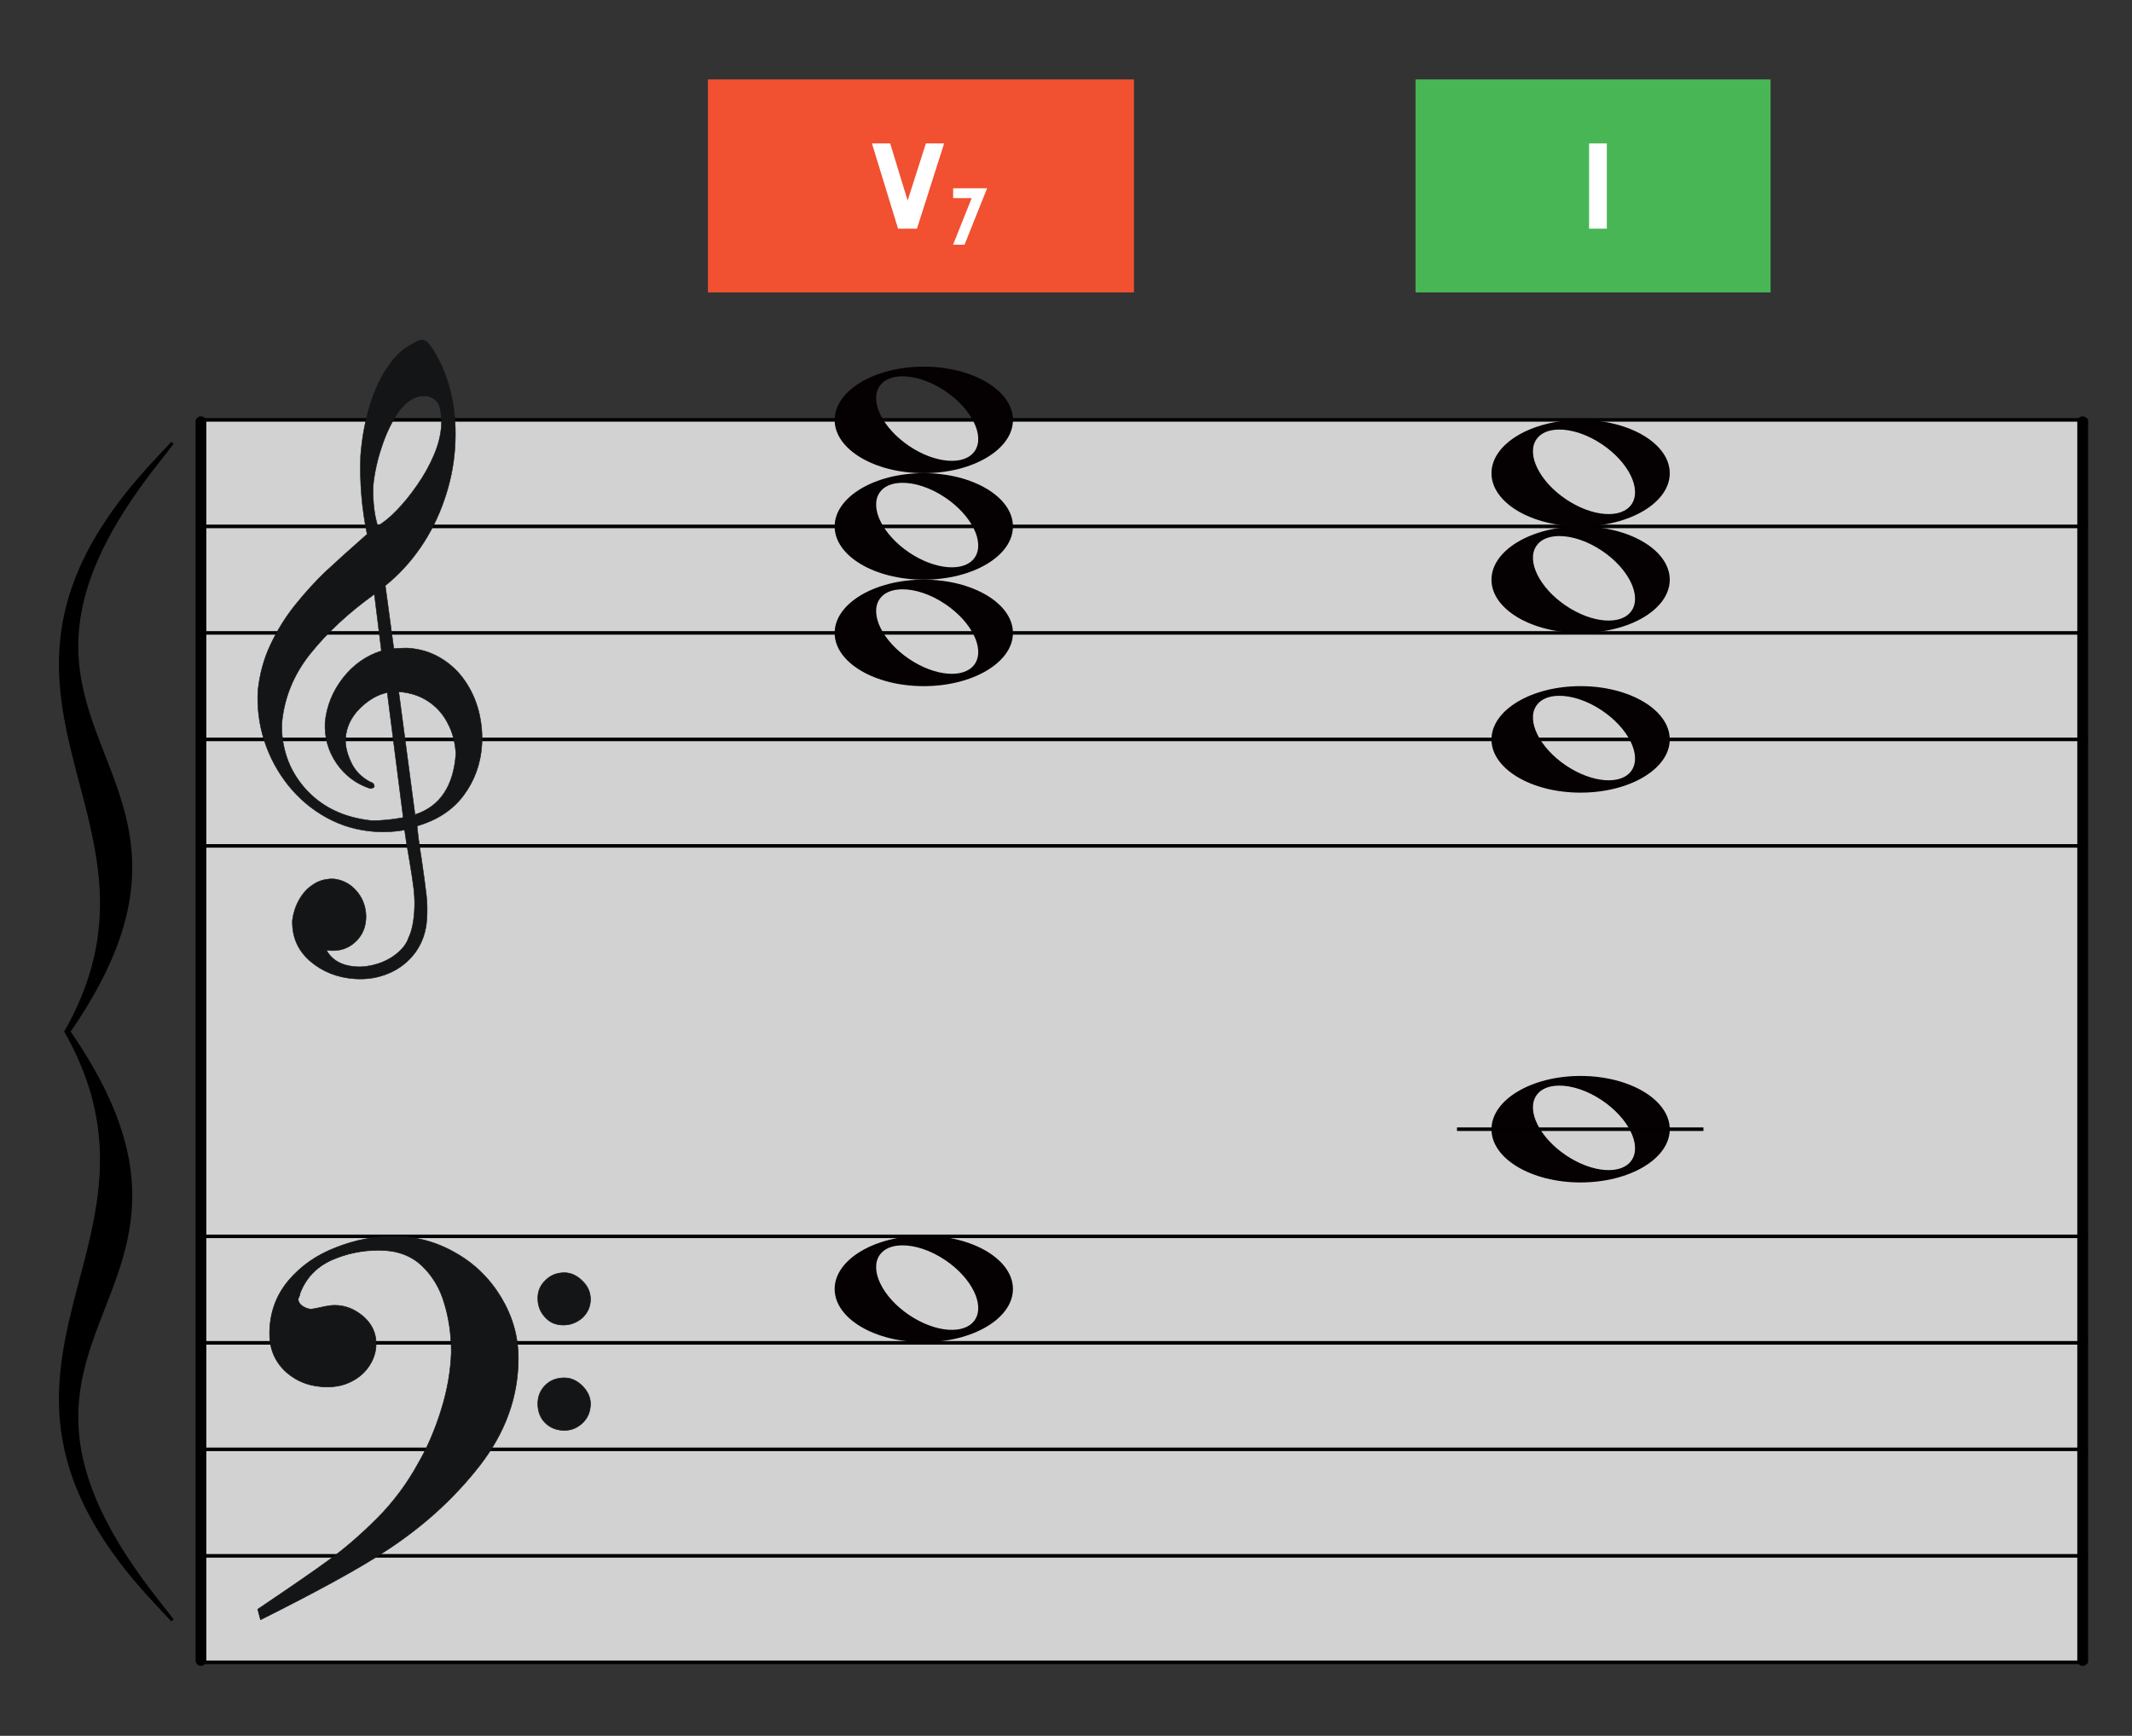
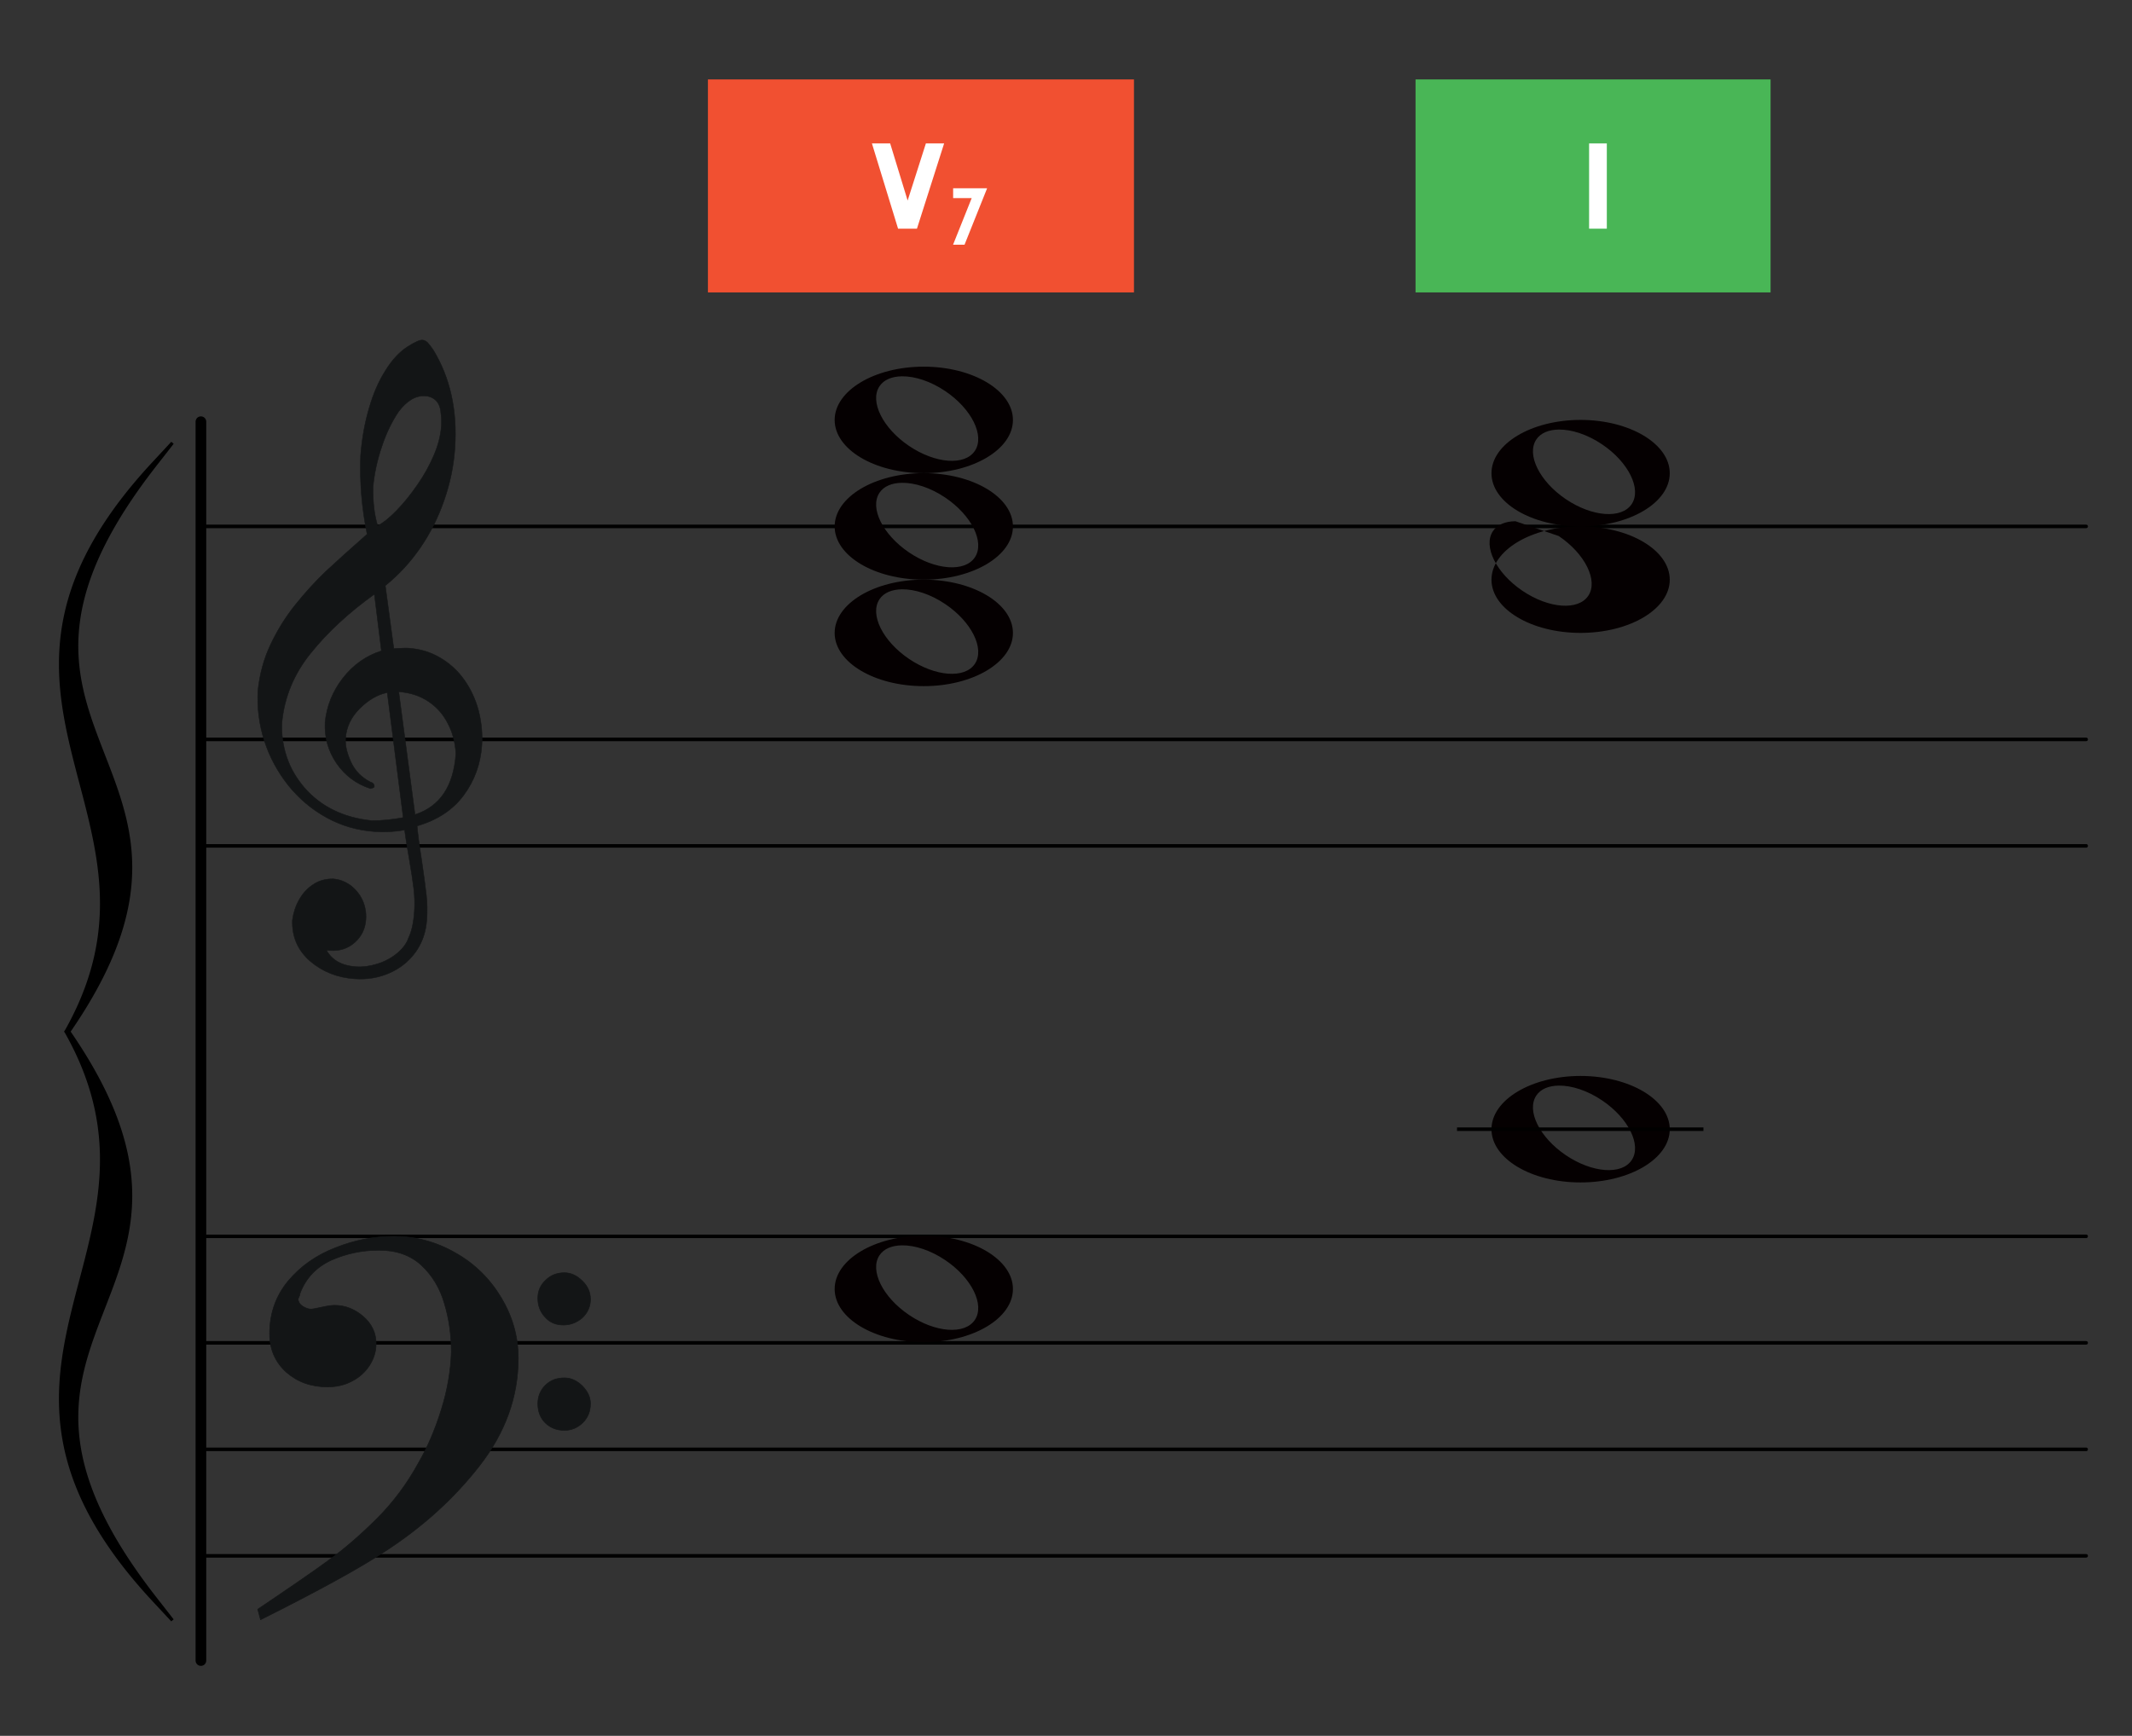
<svg xmlns="http://www.w3.org/2000/svg" xmlns:ns1="http://www.serif.com/" width="1201px" height="978px" viewBox="0 0 1201 978" version="1.1" xml:space="preserve" style="fill-rule:evenodd;clip-rule:evenodd;stroke-linecap:round;stroke-linejoin:round;stroke-miterlimit:1.5;">
  <rect x="0" y="0" width="1201" height="978" fill="#333333" stroke="none" />
  <rect id="_2-9_dominant_motion" ns1:id="2-9_dominant_motion" x="0.178" y="0.584" width="1200" height="977" style="fill:none;" />
  <g id="大譜表">
-     <rect id="外枠" x="115.178" y="236.584" width="1060" height="700" style="fill:#fff;fill-opacity:0.78;stroke:#000;stroke-width:2px;" />
    <path id="_--G線" ns1:id="↑ G線" d="M115.178,416.584l1060,0" style="fill:none;stroke:#000;stroke-width:2px;" />
    <path id="_--E線" ns1:id="↑ E線" d="M115.178,476.584l1060,0" style="fill:none;stroke:#000;stroke-width:2px;" />
-     <path id="_--B線" ns1:id="↑ B線" d="M115.178,356.584l1060,0" style="fill:none;stroke:#000;stroke-width:2px;" />
    <path id="_--D線" ns1:id="↑ D線" d="M115.178,296.584l1060,0" style="fill:none;stroke:#000;stroke-width:2px;" />
    <path id="_--B線1" ns1:id="↓ B線" d="M115.178,876.584l1060,0" style="fill:none;stroke:#000;stroke-width:2px;" />
    <path id="_--D線1" ns1:id="↓ D線" d="M115.178,816.584l1060,0" style="fill:none;stroke:#000;stroke-width:2px;" />
    <path id="_--F線" ns1:id="↓ F線" d="M115.178,756.584l1060,0" style="fill:none;stroke:#000;stroke-width:2px;" />
    <path id="_--A線" ns1:id="↓ A線" d="M115.178,696.584l1060,0" style="fill:none;stroke:#000;stroke-width:2px;" />
  </g>
  <path id="bar-0" ns1:id="bar 0" d="M113.178,237.584l0,698" style="fill:none;stroke:#000;stroke-width:6px;" />
-   <path id="bar-01" ns1:id="bar 0" d="M1173.18,237.584l0,698" style="fill:none;stroke:#000;stroke-width:6px;" />
  <path id="_-" ns1:id="{" d="M37.927,581.211c69.34,-122.931 -74.66,-186.962 49.231,-320c-121.769,155.495 56.116,167.94 -49.231,320c69.34,122.93 -74.66,186.961 49.231,320c-121.769,-155.496 56.116,-167.941 -49.231,-320Z" style="fill-rule:nonzero;" />
  <path d="M97.808,250.073l-9.793,12.539l-0.354,0.453l-0.351,0.451l-0.349,0.452l-0.348,0.45l-0.346,0.449l-0.344,0.448l-0.342,0.448l-0.341,0.447l-0.34,0.446l-0.337,0.445l-0.336,0.445l-0.334,0.443l-0.332,0.443l-0.331,0.442l-0.33,0.441l-0.326,0.439l-0.327,0.441l-0.324,0.438l-0.322,0.438l-0.321,0.437l-0.319,0.437l-0.318,0.435l-0.315,0.435l-0.315,0.434l-0.313,0.433l-0.311,0.433l-0.309,0.431l-0.308,0.431l-0.306,0.43l-0.304,0.429l-0.303,0.429l-0.302,0.428l-0.299,0.427l-0.298,0.425l-0.296,0.426l-0.295,0.425l-0.294,0.424l-0.292,0.423l-0.289,0.421l-0.289,0.422l-0.287,0.42l-0.285,0.421l-0.284,0.42l-0.282,0.418l-0.281,0.417l-0.279,0.417l-0.277,0.417l-0.276,0.415l-0.275,0.415l-0.272,0.414l-0.271,0.413l-0.27,0.412l-0.269,0.412l-0.266,0.411l-0.265,0.41l-0.264,0.41l-0.261,0.408l-0.261,0.408l-0.259,0.408l-0.258,0.406l-0.256,0.406l-0.254,0.404l-0.252,0.405l-0.252,0.404l-0.25,0.403l-0.248,0.402l-0.247,0.401l-0.246,0.402l-0.244,0.399l-0.242,0.399l-0.241,0.399l-0.239,0.397l-0.238,0.398l-0.237,0.396l-0.235,0.395l-0.234,0.396l-0.232,0.394l-0.23,0.393l-0.229,0.393l-0.228,0.392l-0.226,0.392l-0.225,0.391l-0.224,0.39l-0.222,0.388l-0.22,0.389l-0.219,0.389l-0.218,0.387l-0.216,0.386l-0.215,0.386l-0.214,0.386l-0.211,0.384l-0.211,0.384l-0.209,0.382l-0.208,0.383l-0.206,0.381l-0.205,0.382l-0.203,0.38l-0.202,0.38l-0.201,0.379l-0.2,0.379l-0.198,0.377l-0.196,0.377l-0.195,0.376l-0.194,0.376l-0.192,0.375l-0.192,0.374l-0.189,0.374l-0.189,0.373l-0.187,0.372l-0.185,0.372l-0.184,0.371l-0.184,0.371l-0.181,0.369l-0.18,0.369l-0.179,0.369l-0.178,0.368l-0.176,0.367l-0.175,0.366l-0.174,0.366l-0.172,0.365l-0.171,0.365l-0.17,0.364l-0.168,0.363l-0.167,0.363l-0.166,0.362l-0.164,0.361l-0.163,0.361l-0.162,0.36l-0.161,0.36l-0.159,0.358l-0.158,0.359l-0.157,0.358l-0.155,0.357l-0.154,0.356l-0.153,0.356l-0.151,0.354l-0.151,0.356l-0.149,0.354l-0.148,0.352l-0.146,0.354l-0.146,0.352l-0.144,0.351l-0.143,0.351l-0.141,0.35l-0.14,0.35l-0.14,0.349l-0.137,0.348l-0.137,0.348l-0.135,0.347l-0.135,0.348l-0.133,0.345l-0.132,0.346l-0.13,0.345l-0.13,0.344l-0.128,0.343l-0.126,0.343l-0.126,0.343l-0.125,0.343l-0.123,0.341l-0.122,0.341l-0.121,0.34l-0.12,0.34l-0.119,0.339l-0.117,0.338l-0.117,0.338l-0.115,0.338l-0.114,0.336l-0.113,0.337l-0.111,0.335l-0.111,0.336l-0.109,0.335l-0.108,0.334l-0.107,0.332l-0.106,0.334l-0.105,0.332l-0.104,0.332l-0.102,0.331l-0.102,0.331l-0.1,0.33l-0.099,0.33l-0.098,0.328l-0.097,0.329l-0.096,0.329l-0.094,0.327l-0.094,0.327l-0.093,0.327l-0.091,0.325l-0.09,0.324l-0.089,0.326l-0.088,0.325l-0.087,0.323l-0.086,0.324l-0.085,0.322l-0.084,0.322l-0.083,0.322l-0.081,0.321l-0.081,0.32l-0.079,0.321l-0.079,0.319l-0.077,0.319l-0.077,0.319l-0.075,0.319l-0.075,0.317l-0.073,0.316l-0.072,0.317l-0.071,0.316l-0.07,0.316l-0.069,0.315l-0.069,0.314l-0.067,0.314l-0.066,0.314l-0.065,0.313l-0.064,0.313l-0.063,0.312l-0.062,0.312l-0.061,0.31l-0.06,0.31l-0.059,0.311l-0.058,0.31l-0.057,0.31l-0.056,0.308l-0.055,0.308l-0.054,0.308l-0.053,0.307l-0.053,0.307l-0.051,0.306l-0.05,0.307l-0.05,0.305l-0.048,0.305l-0.047,0.304l-0.046,0.304l-0.046,0.305l-0.044,0.302l-0.044,0.303l-0.043,0.302l-0.042,0.303l-0.04,0.301l-0.04,0.3l-0.039,0.301l-0.038,0.3l-0.037,0.3l-0.037,0.299l-0.035,0.298l-0.034,0.299l-0.034,0.298l-0.032,0.298l-0.032,0.296l-0.031,0.297l-0.03,0.296l-0.029,0.296l-0.028,0.295l-0.027,0.295l-0.026,0.295l-0.026,0.293l-0.024,0.294l-0.024,0.293l-0.023,0.293l-0.022,0.293l-0.021,0.292l-0.02,0.291l-0.02,0.292l-0.018,0.29l-0.018,0.29l-0.017,0.29l-0.016,0.29l-0.015,0.289l-0.015,0.289l-0.013,0.288l-0.013,0.289l-0.012,0.287l-0.011,0.288l-0.01,0.286l-0.01,0.287l-0.009,0.285l-0.007,0.287l-0.007,0.285l-0.007,0.285l-0.005,0.285l-0.005,0.284l-0.004,0.283l-0.003,0.284l-0.002,0.283l-0.002,0.282l0,0.283l0,0.282l0.001,0.282l0.001,0.281l0.003,0.282l0.003,0.28l0.003,0.28l0.005,0.279l0.005,0.28l0.007,0.279l0.006,0.279l0.008,0.279l0.008,0.279l0.009,0.277l0.01,0.277l0.011,0.277l0.023,0.554l0.026,0.552l0.029,0.55l0.032,0.549l0.035,0.549l0.037,0.546l0.04,0.546l0.043,0.544l0.046,0.543l0.048,0.542l0.051,0.541l0.054,0.539l0.056,0.539l0.059,0.536l0.061,0.536l0.064,0.536l0.066,0.533l0.069,0.533l0.072,0.531l0.073,0.531l0.076,0.529l0.079,0.528l0.081,0.528l0.083,0.526l0.085,0.525l0.088,0.524l0.09,0.524l0.092,0.522l0.095,0.521l0.096,0.521l0.099,0.519l0.101,0.519l0.103,0.517l0.105,0.517l0.107,0.516l0.109,0.515l0.112,0.513l0.113,0.515l0.115,0.512l0.117,0.511l0.119,0.511l0.121,0.51l0.122,0.51l0.125,0.508l0.126,0.508l0.128,0.507l0.13,0.506l0.131,0.506l0.133,0.506l0.135,0.504l0.137,0.503l0.138,0.503l0.14,0.503l0.141,0.501l0.143,0.501l0.144,0.501l0.146,0.5l0.148,0.499l0.149,0.499l0.15,0.498l0.152,0.498l0.152,0.497l0.155,0.496l0.156,0.496l0.157,0.496l0.158,0.496l0.159,0.494l0.161,0.494l0.162,0.495l0.163,0.493l0.164,0.493l0.166,0.492l0.166,0.492l0.168,0.492l0.168,0.491l0.17,0.491l0.17,0.492l0.172,0.49l0.172,0.49l0.174,0.489l0.174,0.49l0.175,0.489l0.176,0.49l0.177,0.488l0.178,0.489l0.178,0.488l0.359,0.976l0.361,0.975l0.364,0.975l0.367,0.974l0.369,0.973l0.37,0.974l0.372,0.973l0.374,0.973l0.375,0.972l0.376,0.973l0.754,1.947l0.757,1.947l0.756,1.95l0.378,0.977l0.377,0.976l0.377,0.978l0.375,0.979l0.374,0.98l0.373,0.981l0.371,0.984l0.369,0.984l0.367,0.986l0.365,0.987l0.182,0.495l0.181,0.495l0.18,0.495l0.18,0.496l0.178,0.496l0.179,0.496l0.177,0.498l0.176,0.498l0.176,0.499l0.175,0.499l0.174,0.499l0.173,0.501l0.172,0.5l0.171,0.502l0.17,0.501l0.169,0.503l0.168,0.504l0.167,0.503l0.166,0.504l0.165,0.506l0.163,0.506l0.163,0.507l0.161,0.507l0.16,0.508l0.159,0.509l0.157,0.51l0.156,0.51l0.155,0.512l0.153,0.512l0.152,0.512l0.151,0.514l0.149,0.515l0.148,0.515l0.146,0.516l0.145,0.517l0.143,0.518l0.141,0.518l0.14,0.521l0.138,0.52l0.137,0.521l0.135,0.523l0.133,0.523l0.132,0.525l0.13,0.525l0.128,0.527l0.126,0.528l0.124,0.528l0.122,0.529l0.121,0.531l0.118,0.532l0.117,0.533l0.114,0.533l0.113,0.535l0.111,0.535l0.108,0.539l0.106,0.538l0.105,0.539l0.102,0.54l0.1,0.542l0.098,0.543l0.095,0.544l0.093,0.545l0.091,0.546l0.089,0.548l0.086,0.549l0.084,0.55l0.082,0.551l0.079,0.552l0.077,0.555l0.074,0.555l0.072,0.557l0.069,0.558l0.067,0.559l0.064,0.56l0.061,0.562l0.059,0.564l0.057,0.564l0.053,0.566l0.051,0.567l0.048,0.569l0.046,0.571l0.042,0.572l0.04,0.572l0.037,0.575l0.033,0.577l0.032,0.577l0.028,0.578l0.025,0.58l0.011,0.292l0.011,0.291l0.01,0.292l0.01,0.292l0.008,0.292l0.008,0.292l0.007,0.294l0.006,0.294l0.005,0.293l0.005,0.295l0.004,0.294l0.003,0.296l0.002,0.295l0.002,0.296l0,0.296l0,0.297l-0.001,0.296l-0.001,0.297l-0.003,0.299l-0.003,0.299l-0.004,0.299l-0.005,0.298l-0.006,0.299l-0.006,0.3l-0.008,0.301l-0.008,0.301l-0.009,0.3l-0.01,0.302l-0.011,0.302l-0.011,0.302l-0.013,0.304l-0.013,0.303l-0.014,0.303l-0.015,0.305l-0.016,0.303l-0.016,0.306l-0.018,0.305l-0.018,0.307l-0.02,0.306l-0.02,0.306l-0.021,0.307l-0.022,0.307l-0.022,0.308l-0.024,0.31l-0.025,0.308l-0.025,0.309l-0.027,0.31l-0.027,0.31l-0.028,0.31l-0.029,0.312l-0.03,0.311l-0.031,0.312l-0.031,0.312l-0.033,0.314l-0.034,0.313l-0.034,0.313l-0.036,0.314l-0.036,0.315l-0.038,0.316l-0.038,0.315l-0.039,0.316l-0.041,0.317l-0.041,0.316l-0.042,0.317l-0.043,0.319l-0.044,0.318l-0.044,0.319l-0.046,0.319l-0.047,0.32l-0.048,0.321l-0.049,0.32l-0.05,0.321l-0.051,0.322l-0.051,0.322l-0.053,0.324l-0.054,0.323l-0.055,0.323l-0.055,0.324l-0.057,0.325l-0.058,0.325l-0.059,0.326l-0.059,0.326l-0.061,0.326l-0.062,0.327l-0.063,0.328l-0.064,0.328l-0.064,0.329l-0.066,0.329l-0.067,0.329l-0.068,0.33l-0.069,0.331l-0.07,0.331l-0.071,0.332l-0.072,0.331l-0.073,0.333l-0.075,0.334l-0.075,0.334l-0.076,0.333l-0.078,0.335l-0.078,0.335l-0.08,0.336l-0.08,0.336l-0.082,0.337l-0.083,0.336l-0.083,0.339l-0.086,0.338l-0.086,0.339l-0.087,0.34l-0.088,0.34l-0.089,0.34l-0.091,0.342l-0.091,0.34l-0.093,0.342l-0.093,0.343l-0.095,0.343l-0.096,0.344l-0.097,0.344l-0.099,0.345l-0.099,0.344l-0.101,0.347l-0.101,0.347l-0.103,0.346l-0.104,0.348l-0.105,0.348l-0.106,0.348l-0.107,0.349l-0.109,0.351l-0.109,0.35l-0.111,0.351l-0.112,0.351l-0.113,0.351l-0.114,0.353l-0.116,0.354l-0.117,0.353l-0.117,0.355l-0.119,0.354l-0.12,0.355l-0.122,0.356l-0.122,0.357l-0.124,0.357l-0.125,0.358l-0.126,0.358l-0.127,0.359l-0.129,0.36l-0.13,0.36l-0.131,0.36l-0.132,0.361l-0.134,0.362l-0.134,0.362l-0.136,0.363l-0.137,0.364l-0.138,0.364l-0.14,0.365l-0.141,0.365l-0.142,0.367l-0.143,0.366l-0.144,0.367l-0.146,0.368l-0.147,0.368l-0.148,0.369l-0.15,0.37l-0.151,0.37l-0.152,0.371l-0.153,0.371l-0.155,0.373l-0.156,0.372l-0.157,0.373l-0.159,0.375l-0.159,0.374l-0.161,0.374l-0.162,0.376l-0.164,0.377l-0.165,0.377l-0.166,0.378l-0.168,0.378l-0.168,0.379l-0.171,0.38l-0.171,0.379l-0.173,0.382l-0.174,0.381l-0.175,0.382l-0.177,0.383l-0.178,0.383l-0.179,0.385l-0.181,0.384l-0.182,0.386l-0.184,0.386l-0.184,0.385l-0.187,0.389l-0.187,0.387l-0.189,0.388l-0.19,0.39l-0.192,0.39l-0.193,0.391l-0.194,0.391l-0.195,0.392l-0.197,0.393l-0.199,0.392l-0.2,0.395l-0.201,0.394l-0.202,0.396l-0.204,0.396l-0.206,0.396l-0.206,0.397l-0.208,0.398l-0.21,0.399l-0.211,0.4l-0.212,0.4l-0.214,0.401l-0.215,0.4l-0.217,0.403l-0.218,0.402l-0.219,0.403l-0.221,0.405l-0.222,0.405l-0.224,0.405l-0.225,0.407l-0.227,0.407l-0.228,0.407l-0.23,0.408l-0.23,0.409l-0.233,0.41l-0.234,0.411l-0.235,0.411l-0.237,0.412l-0.239,0.413l-0.239,0.413l-0.241,0.413l-0.243,0.415l-0.244,0.416l-0.246,0.416l-0.247,0.417l-0.249,0.418l-0.25,0.418l-0.251,0.419l-0.253,0.42l-0.255,0.421l-0.256,0.421l-0.258,0.423l-0.259,0.421l-0.26,0.424l-0.263,0.425l-0.263,0.424l-0.266,0.426l-0.267,0.427l-0.268,0.426l-0.27,0.429l-0.271,0.428l-0.273,0.43l-0.275,0.43l-0.275,0.43l-0.278,0.432l-0.279,0.433l-0.281,0.434l-0.282,0.433l-0.283,0.435l-0.286,0.436l-0.287,0.436l-0.288,0.437l-0.29,0.438l-0.292,0.438l-0.293,0.439l-0.295,0.44l-0.297,0.441l-0.298,0.442l-0.299,0.443l-0.301,0.442l-0.303,0.445l-0.305,0.445l-0.306,0.445l-0.012,0.017l0.012,0.018l0.307,0.445l0.304,0.445l0.302,0.444l0.302,0.443l0.299,0.443l0.298,0.441l0.297,0.441l0.295,0.441l0.293,0.439l0.292,0.439l0.289,0.437l0.289,0.437l0.287,0.437l0.285,0.435l0.284,0.435l0.282,0.434l0.281,0.433l0.279,0.432l0.278,0.432l0.276,0.432l0.274,0.429l0.273,0.429l0.271,0.429l0.27,0.428l0.269,0.428l0.266,0.426l0.266,0.426l0.263,0.425l0.262,0.424l0.261,0.423l0.259,0.423l0.258,0.422l0.256,0.422l0.255,0.42l0.253,0.42l0.252,0.42l0.249,0.417l0.249,0.418l0.247,0.417l0.246,0.416l0.245,0.416l0.242,0.415l0.241,0.413l0.24,0.414l0.238,0.412l0.237,0.412l0.235,0.411l0.234,0.411l0.233,0.41l0.231,0.409l0.229,0.408l0.228,0.407l0.227,0.407l0.225,0.407l0.224,0.405l0.222,0.406l0.221,0.403l0.219,0.403l0.218,0.404l0.217,0.402l0.215,0.401l0.214,0.401l0.212,0.4l0.211,0.399l0.21,0.399l0.208,0.398l0.207,0.398l0.205,0.396l0.204,0.396l0.202,0.395l0.201,0.394l0.2,0.394l0.199,0.394l0.197,0.392l0.195,0.393l0.194,0.39l0.193,0.391l0.192,0.39l0.19,0.39l0.189,0.387l0.187,0.389l0.187,0.387l0.184,0.387l0.184,0.386l0.182,0.385l0.181,0.385l0.179,0.384l0.178,0.384l0.177,0.382l0.175,0.382l0.174,0.382l0.173,0.38l0.172,0.381l0.17,0.379l0.168,0.379l0.168,0.378l0.166,0.379l0.165,0.376l0.164,0.377l0.162,0.375l0.161,0.376l0.16,0.374l0.158,0.374l0.157,0.373l0.156,0.373l0.155,0.372l0.153,0.371l0.152,0.371l0.151,0.37l0.15,0.37l0.148,0.369l0.147,0.368l0.146,0.368l0.144,0.368l0.143,0.365l0.142,0.366l0.141,0.366l0.14,0.365l0.138,0.364l0.137,0.364l0.136,0.362l0.135,0.363l0.133,0.362l0.132,0.361l0.131,0.361l0.13,0.359l0.128,0.36l0.128,0.359l0.126,0.358l0.125,0.358l0.124,0.357l0.122,0.356l0.122,0.357l0.12,0.355l0.118,0.354l0.118,0.355l0.117,0.353l0.116,0.353l0.114,0.354l0.113,0.351l0.112,0.351l0.111,0.351l0.109,0.351l0.109,0.35l0.107,0.348l0.106,0.349l0.105,0.349l0.104,0.347l0.103,0.346l0.101,0.346l0.101,0.347l0.099,0.345l0.099,0.345l0.097,0.344l0.096,0.344l0.095,0.344l0.093,0.342l0.093,0.341l0.091,0.342l0.091,0.341l0.089,0.341l0.088,0.339l0.087,0.34l0.086,0.338l0.086,0.339l0.083,0.338l0.083,0.337l0.082,0.337l0.08,0.335l0.08,0.337l0.078,0.336l0.078,0.334l0.076,0.334l0.075,0.334l0.075,0.333l0.073,0.333l0.072,0.331l0.071,0.332l0.07,0.331l0.069,0.331l0.068,0.33l0.067,0.329l0.066,0.329l0.064,0.329l0.064,0.328l0.063,0.328l0.062,0.327l0.061,0.326l0.059,0.327l0.059,0.325l0.058,0.325l0.057,0.325l0.055,0.324l0.055,0.323l0.054,0.324l0.053,0.323l0.051,0.321l0.051,0.323l0.05,0.32l0.049,0.321l0.048,0.321l0.047,0.319l0.046,0.32l0.044,0.318l0.044,0.319l0.043,0.318l0.042,0.317l0.042,0.318l0.04,0.316l0.039,0.316l0.038,0.315l0.038,0.316l0.036,0.315l0.036,0.314l0.034,0.314l0.034,0.313l0.033,0.313l0.031,0.312l0.031,0.312l0.03,0.312l0.029,0.31l0.028,0.312l0.027,0.309l0.027,0.31l0.025,0.309l0.025,0.309l0.024,0.309l0.022,0.308l0.022,0.307l0.021,0.307l0.02,0.307l0.02,0.306l0.018,0.306l0.018,0.305l0.016,0.305l0.016,0.305l0.015,0.304l0.014,0.303l0.013,0.303l0.013,0.304l0.011,0.302l0.011,0.302l0.01,0.301l0.009,0.302l0.008,0.3l0.008,0.301l0.006,0.3l0.006,0.299l0.005,0.299l0.004,0.298l0.003,0.299l0.003,0.298l0.001,0.297l0.001,0.298l0,0.296l0,0.296l-0.002,0.296l-0.002,0.295l-0.003,0.296l-0.004,0.295l-0.005,0.294l-0.005,0.294l-0.006,0.293l-0.007,0.294l-0.008,0.292l-0.008,0.292l-0.01,0.292l-0.01,0.292l-0.011,0.291l-0.011,0.291l-0.025,0.581l-0.028,0.579l-0.032,0.577l-0.033,0.576l-0.037,0.575l-0.04,0.573l-0.042,0.571l-0.046,0.571l-0.048,0.568l-0.051,0.568l-0.053,0.566l-0.057,0.565l-0.059,0.563l-0.061,0.561l-0.064,0.561l-0.067,0.56l-0.069,0.557l-0.072,0.556l-0.074,0.556l-0.077,0.554l-0.079,0.553l-0.082,0.551l-0.084,0.55l-0.086,0.549l-0.089,0.548l-0.091,0.547l-0.093,0.545l-0.095,0.543l-0.098,0.544l-0.1,0.541l-0.102,0.541l-0.105,0.539l-0.106,0.538l-0.108,0.537l-0.111,0.537l-0.113,0.534l-0.114,0.534l-0.117,0.532l-0.118,0.532l-0.121,0.531l-0.122,0.529l-0.124,0.529l-0.126,0.527l-0.128,0.526l-0.13,0.527l-0.132,0.523l-0.133,0.524l-0.135,0.522l-0.136,0.522l-0.139,0.521l-0.14,0.519l-0.141,0.519l-0.143,0.518l-0.145,0.517l-0.146,0.516l-0.148,0.516l-0.149,0.515l-0.151,0.513l-0.152,0.513l-0.153,0.512l-0.155,0.511l-0.156,0.51l-0.157,0.51l-0.159,0.509l-0.16,0.508l-0.161,0.508l-0.163,0.506l-0.163,0.506l-0.165,0.505l-0.166,0.505l-0.167,0.504l-0.168,0.503l-0.169,0.503l-0.17,0.502l-0.171,0.501l-0.172,0.5l-0.173,0.501l-0.174,0.5l-0.175,0.499l-0.176,0.498l-0.176,0.498l-0.177,0.497l-0.179,0.497l-0.178,0.497l-0.18,0.495l-0.18,0.495l-0.181,0.496l-0.182,0.495l-0.365,0.987l-0.367,0.985l-0.369,0.985l-0.371,0.982l-0.373,0.982l-0.374,0.98l-0.375,0.979l-0.377,0.978l-0.377,0.977l-0.378,0.976l-0.756,1.95l-0.757,1.948l-0.754,1.946l-0.376,0.973l-0.375,0.973l-0.374,0.972l-0.372,0.974l-0.37,0.973l-0.369,0.973l-0.367,0.975l-0.364,0.974l-0.361,0.975l-0.359,0.977l-0.178,0.487l-0.178,0.489l-0.177,0.489l-0.176,0.488l-0.175,0.49l-0.174,0.49l-0.174,0.49l-0.172,0.489l-0.172,0.491l-0.17,0.491l-0.17,0.49l-0.168,0.492l-0.168,0.492l-0.166,0.492l-0.166,0.492l-0.164,0.493l-0.163,0.494l-0.162,0.493l-0.161,0.495l-0.159,0.495l-0.158,0.494l-0.157,0.497l-0.156,0.496l-0.155,0.496l-0.152,0.497l-0.152,0.498l-0.15,0.498l-0.149,0.499l-0.148,0.499l-0.146,0.5l-0.144,0.501l-0.143,0.501l-0.141,0.502l-0.14,0.502l-0.138,0.503l-0.137,0.503l-0.135,0.505l-0.133,0.504l-0.131,0.507l-0.13,0.506l-0.128,0.507l-0.127,0.508l-0.124,0.508l-0.122,0.509l-0.121,0.511l-0.119,0.511l-0.117,0.511l-0.115,0.513l-0.113,0.513l-0.112,0.514l-0.109,0.515l-0.107,0.516l-0.105,0.517l-0.103,0.517l-0.101,0.519l-0.099,0.519l-0.096,0.521l-0.095,0.521l-0.092,0.523l-0.09,0.524l-0.088,0.523l-0.085,0.525l-0.083,0.527l-0.081,0.527l-0.079,0.528l-0.076,0.529l-0.073,0.531l-0.072,0.532l-0.069,0.532l-0.066,0.534l-0.064,0.534l-0.061,0.537l-0.059,0.537l-0.056,0.537l-0.054,0.541l-0.051,0.54l-0.048,0.542l-0.046,0.543l-0.043,0.544l-0.04,0.545l-0.037,0.547l-0.035,0.549l-0.032,0.549l-0.029,0.55l-0.026,0.553l-0.023,0.553l-0.011,0.277l-0.01,0.278l-0.009,0.276l-0.008,0.28l-0.008,0.278l-0.006,0.279l-0.007,0.279l-0.005,0.279l-0.005,0.28l-0.003,0.28l-0.003,0.281l-0.003,0.281l-0.001,0.281l-0.001,0.282l0,0.282l0,0.283l0.002,0.282l0.002,0.283l0.003,0.284l0.004,0.283l0.005,0.284l0.005,0.285l0.007,0.285l0.007,0.286l0.007,0.286l0.009,0.286l0.01,0.286l0.01,0.286l0.011,0.288l0.012,0.288l0.013,0.287l0.013,0.29l0.015,0.288l0.015,0.289l0.016,0.29l0.017,0.289l0.018,0.291l0.018,0.29l0.02,0.292l0.02,0.291l0.021,0.292l0.022,0.293l0.023,0.293l0.024,0.293l0.024,0.294l0.026,0.294l0.026,0.294l0.027,0.295l0.028,0.295l0.029,0.296l0.03,0.296l0.031,0.297l0.032,0.297l0.032,0.297l0.034,0.298l0.034,0.299l0.035,0.298l0.037,0.299l0.037,0.3l0.038,0.3l0.039,0.3l0.04,0.301l0.04,0.301l0.042,0.302l0.043,0.303l0.044,0.303l0.044,0.303l0.046,0.303l0.046,0.305l0.047,0.304l0.048,0.305l0.05,0.306l0.05,0.306l0.051,0.306l0.053,0.307l0.053,0.307l0.054,0.307l0.055,0.309l0.056,0.309l0.057,0.309l0.058,0.31l0.059,0.31l0.06,0.311l0.061,0.311l0.062,0.312l0.063,0.311l0.064,0.313l0.065,0.313l0.066,0.314l0.067,0.314l0.069,0.314l0.069,0.315l0.07,0.316l0.071,0.316l0.072,0.317l0.073,0.316l0.075,0.318l0.075,0.318l0.077,0.319l0.077,0.319l0.079,0.319l0.079,0.321l0.08,0.32l0.082,0.321l0.083,0.322l0.084,0.322l0.085,0.323l0.086,0.323l0.087,0.324l0.088,0.324l0.089,0.325l0.09,0.325l0.092,0.326l0.092,0.326l0.094,0.327l0.094,0.328l0.096,0.327l0.097,0.33l0.098,0.329l0.099,0.329l0.1,0.33l0.102,0.331l0.103,0.331l0.103,0.332l0.105,0.332l0.106,0.334l0.107,0.333l0.108,0.333l0.109,0.335l0.111,0.336l0.111,0.336l0.113,0.336l0.114,0.336l0.115,0.337l0.117,0.339l0.117,0.338l0.119,0.339l0.12,0.34l0.121,0.341l0.122,0.34l0.123,0.342l0.125,0.342l0.126,0.342l0.126,0.343l0.129,0.344l0.129,0.345l0.13,0.344l0.132,0.345l0.133,0.347l0.134,0.346l0.136,0.348l0.137,0.349l0.137,0.348l0.14,0.348l0.14,0.35l0.141,0.35l0.143,0.351l0.144,0.351l0.146,0.352l0.146,0.353l0.148,0.354l0.149,0.354l0.15,0.354l0.152,0.356l0.153,0.354l0.154,0.359l0.155,0.356l0.157,0.357l0.158,0.359l0.159,0.358l0.161,0.36l0.162,0.36l0.163,0.36l0.164,0.362l0.166,0.362l0.167,0.364l0.168,0.362l0.17,0.363l0.171,0.366l0.172,0.366l0.174,0.365l0.174,0.365l0.177,0.368l0.178,0.369l0.179,0.368l0.18,0.369l0.181,0.369l0.184,0.371l0.184,0.371l0.185,0.372l0.187,0.372l0.188,0.373l0.19,0.373l0.192,0.376l0.192,0.375l0.193,0.374l0.196,0.376l0.197,0.378l0.197,0.378l0.2,0.378l0.201,0.379l0.201,0.379l0.204,0.381l0.205,0.382l0.206,0.381l0.208,0.382l0.209,0.384l0.211,0.384l0.211,0.384l0.214,0.385l0.215,0.386l0.216,0.387l0.218,0.388l0.219,0.387l0.22,0.387l0.222,0.39l0.224,0.39l0.224,0.391l0.227,0.392l0.228,0.393l0.229,0.392l0.23,0.393l0.232,0.395l0.234,0.394l0.235,0.397l0.236,0.396l0.238,0.396l0.24,0.398l0.241,0.399l0.242,0.399l0.244,0.4l0.246,0.401l0.247,0.402l0.247,0.4l0.251,0.404l0.252,0.404l0.252,0.405l0.254,0.404l0.257,0.406l0.257,0.407l0.259,0.406l0.261,0.41l0.261,0.407l0.264,0.41l0.266,0.412l0.265,0.409l0.269,0.411l0.27,0.414l0.271,0.413l0.272,0.413l0.275,0.416l0.276,0.415l0.277,0.415l0.279,0.417l0.281,0.419l0.282,0.418l0.284,0.42l0.285,0.419l0.287,0.421l0.288,0.421l0.291,0.422l0.291,0.423l0.294,0.424l0.295,0.426l0.296,0.424l0.298,0.427l0.299,0.426l0.302,0.428l0.303,0.428l0.305,0.43l0.306,0.431l0.307,0.43l0.309,0.432l0.311,0.432l0.313,0.433l0.314,0.434l0.316,0.434l0.318,0.436l0.319,0.437l0.321,0.436l0.322,0.439l0.324,0.439l0.326,0.439l0.328,0.44l0.329,0.442l0.331,0.441l0.332,0.444l0.334,0.443l0.336,0.444l0.337,0.445l0.34,0.446l0.341,0.448l0.342,0.447l0.345,0.448l0.346,0.45l0.347,0.45l0.349,0.45l0.351,0.451l0.354,0.453l9.793,12.539l-1.337,1.14l-10.803,-11.62l-0.362,-0.391l-0.361,-0.389l-0.36,-0.391l-0.358,-0.39l-0.356,-0.39l-0.355,-0.389l-0.353,-0.389l-0.351,-0.387l-0.35,-0.388l-0.35,-0.388l-0.347,-0.388l-0.345,-0.386l-0.344,-0.386l-0.343,-0.386l-0.342,-0.387l-0.339,-0.384l-0.339,-0.385l-0.337,-0.386l-0.334,-0.383l-0.334,-0.384l-0.333,-0.384l-0.33,-0.382l-0.33,-0.383l-0.328,-0.383l-0.327,-0.381l-0.324,-0.382l-0.324,-0.38l-0.322,-0.382l-0.321,-0.381l-0.319,-0.38l-0.318,-0.38l-0.316,-0.378l-0.315,-0.379l-0.314,-0.38l-0.311,-0.377l-0.311,-0.378l-0.31,-0.379l-0.307,-0.377l-0.306,-0.377l-0.304,-0.375l-0.304,-0.377l-0.303,-0.377l-0.3,-0.375l-0.299,-0.375l-0.298,-0.375l-0.296,-0.374l-0.295,-0.374l-0.294,-0.374l-0.292,-0.373l-0.29,-0.372l-0.29,-0.373l-0.288,-0.373l-0.287,-0.372l-0.284,-0.371l-0.285,-0.372l-0.282,-0.371l-0.281,-0.37l-0.28,-0.371l-0.278,-0.369l-0.277,-0.37l-0.276,-0.37l-0.273,-0.367l-0.273,-0.369l-0.272,-0.368l-0.27,-0.369l-0.269,-0.368l-0.267,-0.367l-0.266,-0.366l-0.265,-0.367l-0.263,-0.366l-0.263,-0.367l-0.259,-0.364l-0.26,-0.365l-0.259,-0.366l-0.256,-0.364l-0.255,-0.364l-0.254,-0.364l-0.253,-0.364l-0.251,-0.363l-0.25,-0.363l-0.248,-0.361l-0.249,-0.363l-0.246,-0.362l-0.245,-0.362l-0.243,-0.36l-0.242,-0.362l-0.241,-0.361l-0.24,-0.36l-0.238,-0.36l-0.237,-0.36l-0.236,-0.359l-0.234,-0.358l-0.233,-0.359l-0.233,-0.359l-0.23,-0.359l-0.229,-0.356l-0.228,-0.358l-0.227,-0.357l-0.226,-0.357l-0.224,-0.357l-0.222,-0.355l-0.222,-0.356l-0.221,-0.357l-0.219,-0.354l-0.218,-0.355l-0.217,-0.355l-0.215,-0.353l-0.214,-0.354l-0.214,-0.355l-0.211,-0.354l-0.21,-0.351l-0.21,-0.354l-0.208,-0.353l-0.207,-0.352l-0.205,-0.351l-0.205,-0.352l-0.203,-0.352l-0.202,-0.35l-0.201,-0.352l-0.198,-0.349l-0.199,-0.35l-0.198,-0.351l-0.195,-0.349l-0.195,-0.349l-0.193,-0.349l-0.192,-0.347l-0.192,-0.349l-0.19,-0.349l-0.188,-0.348l-0.188,-0.348l-0.186,-0.346l-0.185,-0.347l-0.184,-0.347l-0.182,-0.345l-0.182,-0.346l-0.181,-0.346l-0.179,-0.346l-0.178,-0.344l-0.177,-0.347l-0.175,-0.343l-0.175,-0.343l-0.174,-0.346l-0.172,-0.343l-0.172,-0.344l-0.17,-0.343l-0.168,-0.343l-0.168,-0.342l-0.167,-0.343l-0.165,-0.341l-0.164,-0.342l-0.164,-0.343l-0.161,-0.34l-0.161,-0.341l-0.16,-0.34l-0.159,-0.341l-0.157,-0.34l-0.157,-0.339l-0.155,-0.339l-0.154,-0.34l-0.153,-0.339l-0.152,-0.339l-0.151,-0.339l-0.15,-0.337l-0.149,-0.338l-0.147,-0.338l-0.146,-0.336l-0.146,-0.339l-0.144,-0.335l-0.144,-0.337l-0.142,-0.337l-0.141,-0.337l-0.14,-0.335l-0.139,-0.335l-0.138,-0.336l-0.136,-0.335l-0.136,-0.334l-0.135,-0.335l-0.133,-0.333l-0.133,-0.334l-0.132,-0.334l-0.13,-0.334l-0.129,-0.334l-0.128,-0.332l-0.128,-0.332l-0.126,-0.333l-0.125,-0.332l-0.124,-0.332l-0.124,-0.332l-0.121,-0.331l-0.122,-0.33l-0.12,-0.332l-0.119,-0.33l-0.118,-0.331l-0.117,-0.33l-0.115,-0.33l-0.115,-0.329l-0.115,-0.33l-0.112,-0.329l-0.113,-0.329l-0.11,-0.329l-0.11,-0.327l-0.109,-0.328l-0.108,-0.329l-0.107,-0.328l-0.106,-0.326l-0.105,-0.328l-0.104,-0.327l-0.103,-0.327l-0.102,-0.326l-0.101,-0.326l-0.1,-0.326l-0.099,-0.326l-0.098,-0.326l-0.097,-0.324l-0.096,-0.325l-0.095,-0.325l-0.095,-0.325l-0.093,-0.324l-0.092,-0.324l-0.091,-0.324l-0.091,-0.323l-0.089,-0.324l-0.089,-0.323l-0.088,-0.323l-0.086,-0.322l-0.086,-0.323l-0.085,-0.322l-0.084,-0.322l-0.083,-0.322l-0.082,-0.322l-0.081,-0.32l-0.08,-0.321l-0.08,-0.321l-0.078,-0.321l-0.077,-0.319l-0.077,-0.322l-0.075,-0.32l-0.075,-0.319l-0.074,-0.319l-0.073,-0.319l-0.072,-0.319l-0.071,-0.32l-0.07,-0.318l-0.07,-0.319l-0.068,-0.318l-0.068,-0.317l-0.066,-0.318l-0.066,-0.318l-0.065,-0.317l-0.064,-0.317l-0.064,-0.317l-0.062,-0.317l-0.061,-0.316l-0.061,-0.316l-0.06,-0.316l-0.059,-0.315l-0.058,-0.317l-0.057,-0.315l-0.057,-0.315l-0.055,-0.315l-0.055,-0.315l-0.054,-0.314l-0.053,-0.314l-0.052,-0.314l-0.051,-0.314l-0.051,-0.314l-0.05,-0.313l-0.049,-0.313l-0.048,-0.314l-0.047,-0.312l-0.046,-0.313l-0.046,-0.312l-0.045,-0.312l-0.044,-0.313l-0.043,-0.311l-0.042,-0.311l-0.042,-0.312l-0.041,-0.311l-0.04,-0.312l-0.078,-0.621l-0.074,-0.62l-0.071,-0.621l-0.069,-0.618l-0.065,-0.618l-0.063,-0.619l-0.059,-0.616l-0.056,-0.616l-0.053,-0.615l-0.05,-0.614l-0.048,-0.614l-0.044,-0.613l-0.042,-0.612l-0.038,-0.612l-0.036,-0.611l-0.033,-0.61l-0.03,-0.609l-0.027,-0.609l-0.025,-0.608l-0.022,-0.607l-0.019,-0.606l-0.016,-0.606l-0.014,-0.605l-0.011,-0.605l-0.009,-0.603l-0.005,-0.603l-0.004,-0.602l0,-0.603l0.002,-0.6l0.004,-0.6l0.007,-0.6l0.009,-0.6l0.012,-0.598l0.014,-0.598l0.017,-0.597l0.019,-0.596l0.021,-0.597l0.024,-0.595l0.026,-0.594l0.029,-0.595l0.03,-0.593l0.033,-0.593l0.036,-0.592l0.037,-0.592l0.039,-0.591l0.042,-0.591l0.044,-0.59l0.046,-0.589l0.048,-0.589l0.05,-0.589l0.053,-0.588l0.054,-0.587l0.056,-0.587l0.059,-0.586l0.06,-0.586l0.062,-0.585l0.064,-0.584l0.067,-0.584l0.067,-0.584l0.07,-0.583l0.072,-0.583l0.073,-0.582l0.075,-0.582l0.078,-0.581l0.078,-0.58l0.081,-0.581l0.082,-0.58l0.084,-0.579l0.085,-0.578l0.088,-0.58l0.088,-0.577l0.091,-0.578l0.092,-0.577l0.093,-0.577l0.096,-0.576l0.096,-0.576l0.098,-0.576l0.1,-0.574l0.1,-0.575l0.103,-0.575l0.104,-0.574l0.105,-0.573l0.106,-0.574l0.108,-0.572l0.109,-0.573l0.111,-0.573l0.112,-0.571l0.112,-0.571l0.115,-0.572l0.115,-0.57l0.117,-0.57l0.117,-0.571l0.119,-0.57l0.12,-0.569l0.121,-0.57l0.122,-0.569l0.123,-0.568l0.124,-0.568l0.126,-0.569l0.126,-0.568l0.127,-0.567l0.128,-0.567l0.129,-0.568l0.13,-0.566l0.131,-0.567l0.264,-1.132l0.133,-0.566l0.269,-1.131l0.135,-0.565l0.137,-0.566l0.274,-1.129l0.277,-1.129l0.28,-1.128l0.282,-1.127l0.284,-1.127l0.286,-1.126l0.288,-1.126l0.289,-1.125l0.291,-1.125l0.291,-1.124l0.293,-1.124l0.294,-1.124l0.59,-2.247l1.182,-4.493l0.59,-2.246l0.295,-1.124l0.293,-1.123l0.292,-1.124l0.291,-1.124l0.29,-1.124l0.288,-1.125l0.287,-1.126l0.285,-1.125l0.282,-1.126l0.281,-1.127l0.278,-1.127l0.275,-1.128l0.273,-1.129l0.136,-0.564l0.134,-0.565l0.134,-0.564l0.133,-0.566l0.132,-0.565l0.132,-0.565l0.13,-0.566l0.13,-0.567l0.129,-0.565l0.128,-0.567l0.127,-0.567l0.126,-0.566l0.125,-0.567l0.124,-0.568l0.123,-0.567l0.122,-0.569l0.121,-0.568l0.12,-0.568l0.119,-0.569l0.117,-0.569l0.117,-0.57l0.115,-0.569l0.114,-0.57l0.113,-0.57l0.112,-0.572l0.11,-0.57l0.109,-0.571l0.108,-0.572l0.107,-0.572l0.105,-0.572l0.104,-0.573l0.103,-0.573l0.1,-0.573l0.1,-0.574l0.098,-0.574l0.097,-0.575l0.095,-0.574l0.094,-0.575l0.092,-0.577l0.091,-0.575l0.089,-0.577l0.088,-0.577l0.086,-0.577l0.084,-0.578l0.083,-0.578l0.081,-0.579l0.079,-0.579l0.078,-0.58l0.076,-0.579l0.074,-0.581l0.072,-0.581l0.07,-0.581l0.069,-0.582l0.067,-0.583l0.065,-0.583l0.063,-0.582l0.061,-0.585l0.06,-0.585l0.057,-0.584l0.056,-0.585l0.053,-0.586l0.051,-0.587l0.049,-0.587l0.048,-0.588l0.045,-0.588l0.043,-0.589l0.041,-0.589l0.039,-0.589l0.037,-0.591l0.035,-0.591l0.032,-0.591l0.03,-0.593l0.028,-0.593l0.026,-0.593l0.023,-0.594l0.021,-0.595l0.019,-0.595l0.017,-0.596l0.013,-0.597l0.012,-0.597l0.009,-0.598l0.007,-0.598l0.005,-0.599l0.001,-0.601l0,-0.6l-0.003,-0.601l-0.006,-0.602l-0.008,-0.603l-0.011,-0.603l-0.013,-0.604l-0.016,-0.605l-0.018,-0.605l-0.022,-0.607l-0.024,-0.607l-0.026,-0.607l-0.03,-0.608l-0.032,-0.61l-0.035,-0.61l-0.037,-0.61l-0.041,-0.612l-0.043,-0.612l-0.046,-0.614l-0.049,-0.613l-0.052,-0.615l-0.055,-0.616l-0.057,-0.616l-0.061,-0.617l-0.064,-0.618l-0.066,-0.619l-0.07,-0.619l-0.073,-0.621l-0.076,-0.621l-0.079,-0.624l-0.04,-0.31l-0.042,-0.311l-0.042,-0.312l-0.043,-0.313l-0.043,-0.311l-0.045,-0.313l-0.045,-0.313l-0.046,-0.313l-0.047,-0.314l-0.048,-0.313l-0.048,-0.314l-0.05,-0.313l-0.05,-0.315l-0.051,-0.313l-0.052,-0.314l-0.052,-0.316l-0.053,-0.315l-0.055,-0.315l-0.055,-0.316l-0.055,-0.316l-0.057,-0.315l-0.058,-0.317l-0.058,-0.315l-0.059,-0.318l-0.06,-0.317l-0.061,-0.317l-0.062,-0.317l-0.062,-0.317l-0.064,-0.318l-0.064,-0.319l-0.065,-0.318l-0.066,-0.318l-0.067,-0.319l-0.068,-0.32l-0.068,-0.318l-0.07,-0.321l-0.07,-0.319l-0.071,-0.32l-0.072,-0.32l-0.073,-0.321l-0.074,-0.321l-0.075,-0.321l-0.075,-0.321l-0.077,-0.322l-0.077,-0.321l-0.078,-0.323l-0.08,-0.322l-0.08,-0.323l-0.081,-0.323l-0.082,-0.323l-0.082,-0.322l-0.084,-0.324l-0.085,-0.324l-0.085,-0.325l-0.087,-0.324l-0.087,-0.325l-0.088,-0.325l-0.09,-0.324l-0.09,-0.326l-0.091,-0.325l-0.092,-0.327l-0.093,-0.326l-0.094,-0.327l-0.095,-0.326l-0.096,-0.327l-0.097,-0.328l-0.097,-0.327l-0.099,-0.328l-0.1,-0.328l-0.1,-0.329l-0.102,-0.329l-0.103,-0.329l-0.103,-0.329l-0.105,-0.329l-0.105,-0.33l-0.107,-0.331l-0.107,-0.33l-0.108,-0.33l-0.11,-0.331l-0.11,-0.331l-0.112,-0.332l-0.112,-0.332l-0.113,-0.332l-0.115,-0.332l-0.115,-0.333l-0.117,-0.333l-0.117,-0.333l-0.119,-0.334l-0.119,-0.334l-0.12,-0.333l-0.122,-0.334l-0.122,-0.336l-0.124,-0.334l-0.124,-0.335l-0.126,-0.337l-0.126,-0.335l-0.128,-0.336l-0.129,-0.337l-0.13,-0.337l-0.13,-0.337l-0.132,-0.337l-0.133,-0.338l-0.134,-0.337l-0.135,-0.339l-0.136,-0.338l-0.137,-0.338l-0.138,-0.34l-0.139,-0.34l-0.14,-0.339l-0.142,-0.34l-0.143,-0.341l-0.143,-0.341l-0.144,-0.34l-0.146,-0.341l-0.147,-0.343l-0.148,-0.342l-0.149,-0.342l-0.15,-0.342l-0.151,-0.343l-0.152,-0.343l-0.153,-0.344l-0.155,-0.343l-0.156,-0.345l-0.156,-0.344l-0.158,-0.345l-0.159,-0.345l-0.16,-0.345l-0.161,-0.346l-0.162,-0.346l-0.164,-0.347l-0.164,-0.346l-0.166,-0.347l-0.167,-0.347l-0.168,-0.348l-0.168,-0.348l-0.171,-0.349l-0.171,-0.349l-0.172,-0.348l-0.174,-0.349l-0.175,-0.35l-0.176,-0.35l-0.177,-0.351l-0.178,-0.349l-0.18,-0.352l-0.18,-0.351l-0.182,-0.351l-0.183,-0.352l-0.184,-0.353l-0.186,-0.353l-0.186,-0.352l-0.188,-0.354l-0.189,-0.354l-0.19,-0.354l-0.191,-0.353l-0.192,-0.355l-0.194,-0.355l-0.195,-0.356l-0.196,-0.355l-0.197,-0.356l-0.199,-0.357l-0.2,-0.357l-0.166,-0.296l-0.507,-0.733l0.047,-0.084l-0.047,-0.084l0.507,-0.733l0.366,-0.652l0.199,-0.357l0.197,-0.355l0.196,-0.356l0.195,-0.355l0.194,-0.356l0.192,-0.354l0.191,-0.354l0.379,-0.708l0.188,-0.354l0.186,-0.352l0.185,-0.352l0.368,-0.706l0.182,-0.35l0.36,-0.703l0.355,-0.702l0.176,-0.349l0.175,-0.349l0.173,-0.35l0.173,-0.349l0.171,-0.349l0.171,-0.348l0.168,-0.347l0.168,-0.348l0.167,-0.348l0.166,-0.347l0.164,-0.346l0.164,-0.347l0.162,-0.346l0.322,-0.692l0.158,-0.344l0.158,-0.344l0.156,-0.345l0.156,-0.344l0.154,-0.344l0.306,-0.687l0.151,-0.342l0.15,-0.343l0.297,-0.685l0.147,-0.341l0.145,-0.342l0.145,-0.341l0.144,-0.34l0.142,-0.34l0.282,-0.68l0.277,-0.679l0.137,-0.339l0.271,-0.677l0.134,-0.337l0.265,-0.676l0.26,-0.673l0.129,-0.337l0.254,-0.672l0.25,-0.67l0.246,-0.67l0.242,-0.668l0.238,-0.668l0.234,-0.667l0.23,-0.664l0.225,-0.664l0.112,-0.331l0.22,-0.663l0.108,-0.331l0.107,-0.329l0.212,-0.661l0.105,-0.329l0.206,-0.659l0.102,-0.328l0.2,-0.657l0.196,-0.655l0.193,-0.654l0.189,-0.654l0.185,-0.652l0.091,-0.326l0.18,-0.651l0.088,-0.324l0.174,-0.65l0.17,-0.647l0.167,-0.648l0.162,-0.645l0.16,-0.645l0.155,-0.644l0.152,-0.643l0.149,-0.642l0.145,-0.641l0.071,-0.32l0.14,-0.639l0.136,-0.639l0.067,-0.318l0.131,-0.637l0.128,-0.636l0.124,-0.636l0.121,-0.633l0.117,-0.633l0.115,-0.633l0.11,-0.631l0.055,-0.315l0.105,-0.63l0.052,-0.315l0.101,-0.628l0.098,-0.628l0.048,-0.312l0.093,-0.627l0.09,-0.625l0.086,-0.625l0.084,-0.623l0.04,-0.311l0.079,-0.622l0.076,-0.622l0.073,-0.621l0.07,-0.619l0.066,-0.619l0.064,-0.618l0.061,-0.617l0.057,-0.616l0.055,-0.616l0.052,-0.615l0.049,-0.614l0.046,-0.612l0.043,-0.613l0.041,-0.611l0.037,-0.611l0.035,-0.61l0.032,-0.609l0.03,-0.609l0.026,-0.607l0.024,-0.608l0.022,-0.605l0.018,-0.606l0.016,-0.605l0.013,-0.604l0.011,-0.603l0.008,-0.603l0.006,-0.602l0.003,-0.601l0,-0.601l-0.001,-0.599l-0.005,-0.6l-0.007,-0.598l-0.009,-0.599l-0.012,-0.597l-0.013,-0.596l-0.017,-0.595l-0.019,-0.596l-0.021,-0.595l-0.023,-0.594l-0.026,-0.593l-0.028,-0.593l-0.03,-0.592l-0.032,-0.592l-0.035,-0.591l-0.037,-0.59l-0.039,-0.59l-0.041,-0.59l-0.043,-0.588l-0.045,-0.588l-0.048,-0.588l-0.049,-0.587l-0.051,-0.586l-0.053,-0.587l-0.056,-0.585l-0.057,-0.585l-0.06,-0.585l-0.061,-0.583l-0.063,-0.583l-0.065,-0.583l-0.067,-0.583l-0.069,-0.582l-0.07,-0.581l-0.072,-0.581l-0.074,-0.581l-0.076,-0.58l-0.078,-0.579l-0.079,-0.579l-0.081,-0.579l-0.083,-0.578l-0.084,-0.578l-0.086,-0.577l-0.088,-0.577l-0.089,-0.576l-0.091,-0.576l-0.092,-0.576l-0.094,-0.576l-0.095,-0.575l-0.097,-0.574l-0.098,-0.574l-0.1,-0.574l-0.1,-0.573l-0.103,-0.573l-0.104,-0.573l-0.105,-0.572l-0.107,-0.572l-0.108,-0.572l-0.109,-0.571l-0.11,-0.571l-0.112,-0.57l-0.113,-0.571l-0.114,-0.57l-0.115,-0.569l-0.117,-0.57l-0.117,-0.569l-0.119,-0.569l-0.12,-0.568l-0.121,-0.568l-0.122,-0.568l-0.123,-0.568l-0.124,-0.567l-0.125,-0.568l-0.126,-0.567l-0.127,-0.566l-0.128,-0.566l-0.129,-0.567l-0.13,-0.565l-0.13,-0.566l-0.132,-0.566l-0.132,-0.565l-0.133,-0.566l-0.134,-0.564l-0.134,-0.565l-0.136,-0.564l-0.273,-1.129l-0.275,-1.128l-0.278,-1.127l-0.281,-1.127l-0.282,-1.126l-0.285,-1.126l-0.287,-1.125l-0.288,-1.124l-0.29,-1.125l-0.291,-1.124l-0.292,-1.124l-0.293,-1.123l-0.295,-1.123l-0.59,-2.247l-1.182,-4.493l-0.59,-2.246l-0.294,-1.125l-0.293,-1.124l-0.291,-1.124l-0.291,-1.125l-0.289,-1.125l-0.288,-1.126l-0.286,-1.126l-0.284,-1.127l-0.282,-1.127l-0.28,-1.128l-0.277,-1.129l-0.274,-1.129l-0.137,-0.566l-0.135,-0.565l-0.135,-0.565l-0.134,-0.566l-0.133,-0.566l-0.133,-0.565l-0.132,-0.567l-0.13,-0.567l-0.13,-0.566l-0.129,-0.567l-0.128,-0.568l-0.127,-0.567l-0.126,-0.568l-0.126,-0.568l-0.124,-0.569l-0.123,-0.568l-0.122,-0.569l-0.121,-0.57l-0.12,-0.569l-0.119,-0.57l-0.117,-0.57l-0.117,-0.57l-0.115,-0.571l-0.115,-0.571l-0.112,-0.572l-0.112,-0.572l-0.111,-0.572l-0.109,-0.572l-0.108,-0.573l-0.106,-0.573l-0.105,-0.574l-0.104,-0.574l-0.103,-0.575l-0.1,-0.574l-0.1,-0.575l-0.098,-0.576l-0.096,-0.575l-0.096,-0.576l-0.093,-0.578l-0.092,-0.577l-0.091,-0.578l-0.088,-0.578l-0.088,-0.578l-0.085,-0.579l-0.084,-0.579l-0.082,-0.581l-0.081,-0.58l-0.078,-0.58l-0.078,-0.581l-0.075,-0.582l-0.073,-0.582l-0.072,-0.583l-0.07,-0.583l-0.067,-0.584l-0.067,-0.583l-0.064,-0.586l-0.062,-0.585l-0.06,-0.585l-0.059,-0.586l-0.056,-0.587l-0.054,-0.587l-0.053,-0.588l-0.05,-0.589l-0.048,-0.589l-0.046,-0.589l-0.044,-0.59l-0.042,-0.59l-0.039,-0.592l-0.037,-0.591l-0.036,-0.592l-0.033,-0.594l-0.03,-0.594l-0.029,-0.593l-0.026,-0.595l-0.024,-0.596l-0.021,-0.595l-0.019,-0.597l-0.017,-0.597l-0.014,-0.598l-0.012,-0.598l-0.009,-0.6l-0.007,-0.599l-0.004,-0.6l-0.002,-0.602l0,-0.601l0.004,-0.602l0.005,-0.604l0.009,-0.603l0.011,-0.605l0.014,-0.605l0.016,-0.606l0.019,-0.606l0.022,-0.607l0.025,-0.608l0.027,-0.609l0.03,-0.61l0.033,-0.609l0.036,-0.611l0.038,-0.612l0.042,-0.612l0.044,-0.613l0.048,-0.613l0.05,-0.615l0.053,-0.615l0.056,-0.616l0.059,-0.617l0.063,-0.617l0.065,-0.619l0.069,-0.619l0.071,-0.62l0.074,-0.62l0.078,-0.621l0.081,-0.622l0.084,-0.624l0.087,-0.623l0.091,-0.625l0.093,-0.625l0.097,-0.626l0.05,-0.315l0.102,-0.626l0.052,-0.316l0.107,-0.628l0.11,-0.629l0.114,-0.63l0.117,-0.632l0.06,-0.316l0.122,-0.633l0.126,-0.633l0.064,-0.318l0.13,-0.634l0.135,-0.635l0.138,-0.637l0.141,-0.638l0.145,-0.637l0.074,-0.32l0.15,-0.639l0.154,-0.641l0.079,-0.321l0.159,-0.641l0.163,-0.643l0.167,-0.644l0.171,-0.644l0.174,-0.647l0.178,-0.646l0.182,-0.647l0.185,-0.648l0.19,-0.65l0.193,-0.65l0.197,-0.651l0.201,-0.652l0.206,-0.653l0.208,-0.654l0.213,-0.655l0.108,-0.328l0.219,-0.656l0.111,-0.329l0.224,-0.658l0.115,-0.33l0.23,-0.659l0.117,-0.33l0.237,-0.66l0.12,-0.332l0.244,-0.662l0.123,-0.332l0.249,-0.664l0.253,-0.665l0.129,-0.333l0.259,-0.666l0.132,-0.334l0.133,-0.334l0.268,-0.668l0.272,-0.67l0.138,-0.336l0.279,-0.671l0.141,-0.336l0.286,-0.673l0.289,-0.674l0.294,-0.674l0.149,-0.338l0.15,-0.339l0.151,-0.338l0.305,-0.678l0.309,-0.679l0.157,-0.34l0.157,-0.339l0.159,-0.341l0.16,-0.34l0.161,-0.342l0.325,-0.682l0.329,-0.684l0.167,-0.343l0.168,-0.342l0.338,-0.685l0.172,-0.344l0.172,-0.344l0.174,-0.343l0.174,-0.344l0.176,-0.346l0.355,-0.689l0.179,-0.345l0.181,-0.347l0.182,-0.346l0.366,-0.692l0.185,-0.347l0.187,-0.347l0.187,-0.348l0.189,-0.347l0.189,-0.347l0.191,-0.35l0.193,-0.349l0.193,-0.348l0.195,-0.349l0.195,-0.349l0.198,-0.351l0.198,-0.35l0.4,-0.7l0.202,-0.352l0.408,-0.703l0.205,-0.352l0.415,-0.704l0.42,-0.706l0.211,-0.353l0.214,-0.354l0.429,-0.708l0.217,-0.355l0.218,-0.355l0.219,-0.355l0.442,-0.712l0.224,-0.356l0.224,-0.356l0.452,-0.714l0.457,-0.715l0.231,-0.358l0.232,-0.359l0.233,-0.358l0.47,-0.719l0.475,-0.719l0.481,-0.721l0.485,-0.722l0.491,-0.724l0.496,-0.724l0.251,-0.363l0.251,-0.364l0.507,-0.727l0.511,-0.728l0.259,-0.366l0.259,-0.365l0.523,-0.731l0.263,-0.366l0.265,-0.367l0.533,-0.733l0.269,-0.368l0.27,-0.369l0.544,-0.735l0.274,-0.369l0.276,-0.37l0.277,-0.37l0.279,-0.37l0.56,-0.74l0.283,-0.372l0.568,-0.742l0.575,-0.745l0.58,-0.745l0.292,-0.374l0.294,-0.373l0.295,-0.374l0.296,-0.375l0.597,-0.749l0.3,-0.376l0.303,-0.376l0.303,-0.376l0.611,-0.753l0.308,-0.378l0.309,-0.378l0.311,-0.378l0.312,-0.378l0.628,-0.757l0.316,-0.38l0.318,-0.38l0.64,-0.76l0.322,-0.381l0.323,-0.381l0.325,-0.382l0.327,-0.382l0.328,-0.382l0.33,-0.383l0.663,-0.766l0.333,-0.384l0.335,-0.384l0.337,-0.385l0.339,-0.385l0.34,-0.385l0.683,-0.772l0.69,-0.773l0.348,-0.387l0.349,-0.388l0.701,-0.775l0.353,-0.39l0.355,-0.389l0.356,-0.389l0.358,-0.39l0.721,-0.781l0.362,-0.39l10.794,-11.628l1.346,1.147Zm-47.695,353.32l0.13,0.343l0.13,0.343l0.128,0.343l0.127,0.341l0.126,0.342l0.125,0.342l0.124,0.341l0.123,0.342l0.122,0.341l0.121,0.34l0.119,0.339l0.12,0.341l0.117,0.34l0.117,0.339l0.116,0.34l0.115,0.338l0.114,0.339l0.112,0.338l0.112,0.338l0.111,0.338l0.11,0.338l0.108,0.337l0.108,0.336l0.107,0.337l0.106,0.337l0.105,0.337l0.103,0.335l0.103,0.335l0.102,0.336l0.101,0.335l0.1,0.335l0.099,0.335l0.098,0.334l0.097,0.334l0.096,0.334l0.095,0.333l0.094,0.334l0.093,0.333l0.092,0.332l0.092,0.332l0.09,0.333l0.089,0.332l0.089,0.332l0.087,0.331l0.087,0.331l0.085,0.33l0.085,0.332l0.084,0.33l0.083,0.33l0.081,0.33l0.082,0.33l0.079,0.329l0.08,0.329l0.078,0.33l0.077,0.328l0.077,0.329l0.075,0.328l0.075,0.327l0.073,0.327l0.074,0.329l0.071,0.327l0.071,0.326l0.071,0.327l0.069,0.327l0.068,0.326l0.068,0.326l0.066,0.326l0.066,0.325l0.065,0.325l0.064,0.325l0.063,0.324l0.062,0.325l0.062,0.325l0.06,0.323l0.06,0.324l0.059,0.324l0.058,0.322l0.057,0.324l0.056,0.323l0.056,0.323l0.054,0.322l0.054,0.321l0.053,0.322l0.052,0.322l0.051,0.321l0.051,0.322l0.049,0.32l0.049,0.322l0.048,0.32l0.047,0.32l0.047,0.321l0.045,0.319l0.045,0.319l0.044,0.32l0.043,0.319l0.042,0.318l0.042,0.32l0.081,0.636l0.077,0.636l0.075,0.634l0.071,0.635l0.068,0.633l0.065,0.632l0.062,0.631l0.059,0.631l0.056,0.629l0.053,0.629l0.051,0.628l0.047,0.627l0.044,0.626l0.041,0.625l0.039,0.625l0.035,0.624l0.033,0.622l0.03,0.622l0.028,0.622l0.024,0.62l0.022,0.62l0.019,0.619l0.016,0.617l0.014,0.618l0.011,0.616l0.008,0.616l0.006,0.614l0.003,0.615l0,0.613l-0.002,0.613l-0.004,0.612l-0.007,0.611l-0.009,0.61l-0.012,0.609l-0.015,0.61l-0.017,0.608l-0.019,0.607l-0.021,0.607l-0.024,0.606l-0.026,0.605l-0.029,0.605l-0.03,0.604l-0.033,0.603l-0.036,0.603l-0.037,0.601l-0.04,0.602l-0.042,0.6l-0.044,0.6l-0.046,0.599l-0.048,0.598l-0.05,0.598l-0.052,0.598l-0.055,0.596l-0.056,0.597l-0.059,0.594l-0.06,0.594l-0.062,0.595l-0.064,0.594l-0.067,0.593l-0.067,0.592l-0.07,0.592l-0.072,0.59l-0.074,0.591l-0.075,0.59l-0.077,0.589l-0.079,0.589l-0.08,0.589l-0.083,0.587l-0.083,0.587l-0.086,0.586l-0.087,0.587l-0.089,0.585l-0.091,0.585l-0.092,0.585l-0.093,0.583l-0.095,0.584l-0.097,0.583l-0.098,0.582l-0.1,0.582l-0.101,0.581l-0.102,0.581l-0.104,0.581l-0.105,0.58l-0.107,0.579l-0.108,0.579l-0.109,0.579l-0.11,0.578l-0.112,0.577l-0.113,0.578l-0.114,0.577l-0.116,0.576l-0.116,0.576l-0.118,0.575l-0.119,0.575l-0.12,0.575l-0.121,0.575l-0.122,0.574l-0.123,0.573l-0.124,0.573l-0.126,0.574l-0.126,0.572l-0.127,0.572l-0.128,0.571l-0.129,0.572l-0.13,0.571l-0.131,0.571l-0.132,0.57l-0.132,0.57l-0.133,0.569l-0.134,0.57l-0.135,0.569l-0.136,0.569l-0.136,0.568l-0.275,1.136l-0.277,1.135l-0.28,1.134l-0.282,1.132l-0.284,1.132l-0.286,1.13l-0.288,1.131l-0.289,1.129l-0.291,1.128l-0.292,1.127l-0.293,1.126l-0.293,1.127l-0.295,1.125l-0.591,2.249l-1.182,4.492l-0.589,2.244l-0.293,1.122l-0.293,1.122l-0.291,1.121l-0.29,1.121l-0.288,1.121l-0.287,1.122l-0.284,1.121l-0.283,1.121l-0.28,1.122l-0.278,1.122l-0.276,1.121l-0.273,1.123l-0.135,0.561l-0.135,0.561l-0.134,0.562l-0.133,0.561l-0.132,0.561l-0.131,0.563l-0.131,0.561l-0.129,0.562l-0.129,0.562l-0.128,0.562l-0.127,0.563l-0.126,0.562l-0.125,0.563l-0.124,0.563l-0.123,0.563l-0.122,0.563l-0.121,0.563l-0.12,0.563l-0.118,0.565l-0.118,0.563l-0.116,0.564l-0.116,0.565l-0.114,0.564l-0.113,0.564l-0.111,0.565l-0.111,0.565l-0.109,0.565l-0.108,0.567l-0.106,0.565l-0.105,0.566l-0.104,0.566l-0.103,0.567l-0.101,0.567l-0.099,0.567l-0.098,0.567l-0.097,0.567l-0.095,0.569l-0.094,0.568l-0.092,0.568l-0.091,0.569l-0.089,0.569l-0.088,0.57l-0.085,0.569l-0.085,0.57l-0.082,0.571l-0.081,0.57l-0.079,0.571l-0.078,0.572l-0.076,0.572l-0.074,0.572l-0.072,0.573l-0.07,0.572l-0.069,0.573l-0.067,0.574l-0.065,0.575l-0.063,0.574l-0.061,0.575l-0.059,0.575l-0.057,0.576l-0.056,0.576l-0.053,0.577l-0.051,0.577l-0.049,0.577l-0.048,0.578l-0.045,0.578l-0.043,0.579l-0.041,0.579l-0.039,0.579l-0.036,0.581l-0.035,0.581l-0.032,0.581l-0.03,0.581l-0.028,0.582l-0.025,0.583l-0.024,0.583l-0.021,0.584l-0.018,0.584l-0.017,0.585l-0.014,0.585l-0.011,0.586l-0.01,0.586l-0.006,0.587l-0.005,0.588l-0.001,0.588l0,0.589l0.003,0.589l0.006,0.59l0.008,0.59l0.011,0.591l0.014,0.591l0.016,0.593l0.019,0.593l0.021,0.593l0.024,0.594l0.026,0.595l0.03,0.595l0.032,0.596l0.035,0.598l0.038,0.596l0.04,0.598l0.044,0.599l0.046,0.6l0.049,0.6l0.052,0.601l0.055,0.601l0.058,0.603l0.06,0.602l0.064,0.604l0.067,0.604l0.07,0.606l0.073,0.606l0.075,0.607l0.039,0.303l0.04,0.304l0.041,0.303l0.041,0.305l0.043,0.305l0.042,0.304l0.044,0.304l0.045,0.306l0.045,0.305l0.046,0.306l0.047,0.305l0.048,0.306l0.048,0.305l0.05,0.307l0.05,0.306l0.051,0.306l0.052,0.307l0.052,0.308l0.054,0.307l0.054,0.307l0.055,0.307l0.056,0.309l0.056,0.308l0.058,0.308l0.058,0.308l0.06,0.308l0.06,0.31l0.061,0.309l0.061,0.309l0.063,0.309l0.063,0.311l0.064,0.309l0.066,0.31l0.066,0.311l0.067,0.311l0.067,0.31l0.069,0.311l0.069,0.312l0.071,0.31l0.071,0.312l0.072,0.312l0.073,0.313l0.074,0.312l0.074,0.312l0.076,0.313l0.077,0.314l0.077,0.312l0.078,0.314l0.08,0.314l0.08,0.314l0.081,0.314l0.082,0.315l0.082,0.314l0.084,0.315l0.085,0.315l0.085,0.315l0.087,0.316l0.087,0.316l0.089,0.316l0.089,0.316l0.09,0.317l0.091,0.317l0.092,0.317l0.093,0.317l0.094,0.317l0.095,0.319l0.096,0.318l0.097,0.318l0.098,0.319l0.098,0.318l0.1,0.319l0.101,0.32l0.102,0.319l0.102,0.319l0.104,0.321l0.104,0.321l0.105,0.319l0.107,0.321l0.108,0.322l0.108,0.321l0.109,0.321l0.111,0.323l0.111,0.321l0.113,0.322l0.113,0.323l0.114,0.322l0.116,0.324l0.116,0.324l0.117,0.323l0.119,0.323l0.12,0.326l0.12,0.324l0.121,0.324l0.123,0.325l0.123,0.325l0.125,0.326l0.126,0.326l0.126,0.326l0.128,0.326l0.128,0.326l0.13,0.327l0.131,0.328l0.132,0.327l0.132,0.327l0.134,0.329l0.135,0.327l0.137,0.329l0.137,0.33l0.138,0.329l0.139,0.329l0.14,0.329l0.142,0.331l0.142,0.329l0.144,0.331l0.144,0.332l0.146,0.33l0.147,0.331l0.147,0.332l0.149,0.332l0.15,0.332l0.152,0.333l0.152,0.331l0.153,0.334l0.155,0.334l0.155,0.334l0.156,0.332l0.159,0.335l0.159,0.336l0.159,0.335l0.161,0.333l0.163,0.337l0.163,0.335l0.165,0.336l0.166,0.337l0.166,0.337l0.168,0.336l0.169,0.338l0.17,0.337l0.171,0.337l0.173,0.339l0.174,0.339l0.175,0.338l0.176,0.34l0.177,0.339l0.178,0.338l0.18,0.341l0.18,0.341l0.182,0.34l0.183,0.341l0.185,0.342l0.185,0.342l0.186,0.341l0.187,0.341l0.189,0.342l0.191,0.344l0.191,0.343l0.192,0.344l0.194,0.343l0.194,0.343l0.197,0.345l0.197,0.346l0.198,0.344l0.2,0.346l0.201,0.345l0.202,0.346l0.204,0.347l0.204,0.347l0.206,0.346l0.207,0.347l0.209,0.349l0.208,0.347l0.211,0.348l0.213,0.349l0.213,0.349l0.214,0.349l0.216,0.35l0.217,0.35l0.217,0.348l0.221,0.352l0.22,0.352l0.222,0.35l0.223,0.352l0.225,0.351l0.226,0.353l0.227,0.353l0.228,0.353l0.229,0.352l0.232,0.354l0.232,0.355l0.233,0.353l0.235,0.355l0.236,0.355l0.238,0.356l0.238,0.355l0.046,0.068l-0.152,-0.26l-0.231,-0.399l-0.229,-0.395l-0.228,-0.396l-0.226,-0.396l-0.225,-0.394l-0.224,-0.394l-0.222,-0.394l-0.221,-0.393l-0.219,-0.392l-0.218,-0.391l-0.216,-0.391l-0.216,-0.39l-0.213,-0.39l-0.212,-0.388l-0.211,-0.387l-0.21,-0.389l-0.208,-0.387l-0.206,-0.386l-0.205,-0.385l-0.204,-0.385l-0.202,-0.384l-0.202,-0.384l-0.199,-0.382l-0.198,-0.382l-0.198,-0.382l-0.195,-0.382l-0.193,-0.379l-0.193,-0.379l-0.192,-0.38l-0.19,-0.378l-0.189,-0.378l-0.187,-0.377l-0.186,-0.377l-0.185,-0.375l-0.183,-0.377l-0.182,-0.374l-0.18,-0.374l-0.179,-0.373l-0.178,-0.372l-0.177,-0.373l-0.176,-0.373l-0.173,-0.369l-0.173,-0.37l-0.172,-0.371l-0.17,-0.37l-0.168,-0.368l-0.167,-0.367l-0.166,-0.368l-0.165,-0.366l-0.164,-0.366l-0.162,-0.366l-0.161,-0.364l-0.159,-0.365l-0.159,-0.364l-0.157,-0.363l-0.156,-0.362l-0.154,-0.363l-0.153,-0.36l-0.152,-0.362l-0.151,-0.36l-0.149,-0.359l-0.148,-0.359l-0.147,-0.358l-0.146,-0.358l-0.145,-0.357l-0.142,-0.357l-0.142,-0.356l-0.141,-0.356l-0.14,-0.356l-0.138,-0.354l-0.137,-0.353l-0.135,-0.353l-0.134,-0.352l-0.134,-0.353l-0.133,-0.352l-0.13,-0.351l-0.13,-0.35l-0.128,-0.35l-0.127,-0.349l-0.126,-0.349l-0.125,-0.348l-0.124,-0.348l-0.122,-0.346l-0.121,-0.347l-0.121,-0.347l-0.118,-0.345l-0.118,-0.344l-0.117,-0.345l-0.115,-0.344l-0.114,-0.344l-0.113,-0.342l-0.112,-0.342l-0.111,-0.342l-0.109,-0.342l-0.108,-0.34l-0.108,-0.339l-0.106,-0.341l-0.105,-0.338l-0.103,-0.339l-0.103,-0.338l-0.102,-0.337l-0.1,-0.338l-0.099,-0.336l-0.098,-0.335l-0.097,-0.336l-0.096,-0.334l-0.095,-0.335l-0.094,-0.334l-0.092,-0.334l-0.091,-0.332l-0.091,-0.332l-0.089,-0.332l-0.088,-0.331l-0.087,-0.331l-0.086,-0.331l-0.085,-0.33l-0.083,-0.329l-0.083,-0.329l-0.081,-0.328l-0.081,-0.327l-0.08,-0.328l-0.078,-0.327l-0.077,-0.325l-0.076,-0.326l-0.076,-0.326l-0.074,-0.325l-0.073,-0.324l-0.072,-0.324l-0.071,-0.323l-0.07,-0.323l-0.069,-0.323l-0.067,-0.322l-0.067,-0.321l-0.066,-0.321l-0.065,-0.32l-0.063,-0.321l-0.063,-0.32l-0.062,-0.319l-0.06,-0.318l-0.06,-0.318l-0.059,-0.318l-0.057,-0.318l-0.057,-0.316l-0.056,-0.316l-0.054,-0.317l-0.054,-0.314l-0.053,-0.316l-0.051,-0.314l-0.051,-0.314l-0.049,-0.313l-0.049,-0.314l-0.048,-0.313l-0.047,-0.312l-0.045,-0.312l-0.045,-0.311l-0.044,-0.311l-0.043,-0.31l-0.042,-0.31l-0.041,-0.31l-0.04,-0.309l-0.039,-0.308l-0.038,-0.308l-0.038,-0.309l-0.036,-0.307l-0.035,-0.307l-0.035,-0.307l-0.033,-0.305l-0.033,-0.306l-0.032,-0.305l-0.03,-0.305l-0.03,-0.305l-0.029,-0.304l-0.028,-0.303l-0.027,-0.303l-0.027,-0.303l-0.025,-0.303l-0.024,-0.302l-0.024,-0.301l-0.022,-0.301l-0.022,-0.3l-0.021,-0.301l-0.02,-0.299l-0.019,-0.3l-0.019,-0.299l-0.017,-0.299l-0.016,-0.297l-0.016,-0.299l-0.015,-0.297l-0.014,-0.297l-0.013,-0.297l-0.012,-0.296l-0.012,-0.295l-0.011,-0.296l-0.009,-0.295l-0.009,-0.295l-0.008,-0.295l-0.007,-0.293l-0.007,-0.293l-0.006,-0.293l-0.004,-0.293l-0.004,-0.293l-0.004,-0.292l-0.002,-0.291l-0.001,-0.292l-0.001,-0.29l0.001,-0.581l0.004,-0.579l0.007,-0.578l0.01,-0.576l0.014,-0.574l0.016,-0.573l0.009,-0.286l0.021,-0.572l0.024,-0.569l0.027,-0.568l0.03,-0.567l0.033,-0.566l0.036,-0.564l0.038,-0.563l0.041,-0.561l0.045,-0.56l0.047,-0.558l0.049,-0.558l0.053,-0.556l0.055,-0.555l0.057,-0.553l0.061,-0.553l0.063,-0.551l0.066,-0.549l0.068,-0.549l0.07,-0.547l0.074,-0.546l0.075,-0.545l0.079,-0.544l0.08,-0.543l0.083,-0.541l0.086,-0.539l0.087,-0.54l0.09,-0.538l0.093,-0.536l0.094,-0.537l0.097,-0.534l0.099,-0.533l0.102,-0.533l0.103,-0.532l0.105,-0.53l0.108,-0.529l0.11,-0.528l0.111,-0.528l0.115,-0.527l0.115,-0.524l0.118,-0.525l0.12,-0.523l0.121,-0.522l0.124,-0.522l0.125,-0.521l0.127,-0.52l0.129,-0.518l0.131,-0.518l0.132,-0.517l0.135,-0.516l0.136,-0.515l0.137,-0.514l0.139,-0.514l0.141,-0.513l0.143,-0.512l0.144,-0.511l0.145,-0.511l0.147,-0.509l0.149,-0.51l0.15,-0.508l0.152,-0.507l0.152,-0.507l0.154,-0.505l0.156,-0.506l0.157,-0.505l0.158,-0.503l0.159,-0.504l0.161,-0.503l0.162,-0.502l0.163,-0.501l0.164,-0.501l0.166,-0.501l0.166,-0.499l0.168,-0.5l0.169,-0.498l0.169,-0.498l0.171,-0.498l0.171,-0.497l0.173,-0.496l0.173,-0.496l0.175,-0.496l0.351,-0.989l0.177,-0.495l0.178,-0.493l0.178,-0.494l0.18,-0.493l0.18,-0.493l0.361,-0.984l0.365,-0.983l0.366,-0.981l0.369,-0.98l0.371,-0.979l0.372,-0.978l0.374,-0.978l0.375,-0.976l0.376,-0.976l0.377,-0.975l0.756,-1.949l0.756,-1.948l0.756,-1.948l0.377,-0.974l0.376,-0.975l0.375,-0.974l0.374,-0.976l0.373,-0.975l0.37,-0.977l0.369,-0.976l0.367,-0.978l0.365,-0.979l0.362,-0.98l0.18,-0.49l0.179,-0.49l0.357,-0.983l0.177,-0.491l0.176,-0.493l0.176,-0.492l0.174,-0.492l0.174,-0.493l0.345,-0.987l0.171,-0.495l0.17,-0.495l0.169,-0.495l0.168,-0.496l0.167,-0.496l0.165,-0.496l0.165,-0.497l0.164,-0.498l0.162,-0.498l0.161,-0.499l0.161,-0.499l0.158,-0.499l0.158,-0.502l0.156,-0.501l0.155,-0.501l0.154,-0.503l0.152,-0.502l0.151,-0.503l0.149,-0.504l0.148,-0.505l0.147,-0.505l0.145,-0.507l0.143,-0.506l0.142,-0.508l0.141,-0.508l0.138,-0.51l0.138,-0.509l0.135,-0.511l0.135,-0.511l0.132,-0.512l0.13,-0.513l0.129,-0.514l0.127,-0.515l0.125,-0.515l0.124,-0.516l0.121,-0.517l0.12,-0.519l0.118,-0.519l0.116,-0.519l0.114,-0.521l0.112,-0.522l0.11,-0.523l0.108,-0.524l0.106,-0.524l0.104,-0.525l0.101,-0.527l0.1,-0.528l0.098,-0.528l0.095,-0.53l0.093,-0.531l0.091,-0.532l0.089,-0.533l0.087,-0.534l0.084,-0.535l0.082,-0.536l0.079,-0.538l0.078,-0.539l0.074,-0.539l0.073,-0.541l0.069,-0.542l0.068,-0.544l0.065,-0.543l0.062,-0.546l0.06,-0.548l0.057,-0.548l0.055,-0.549l0.052,-0.551l0.05,-0.553l0.047,-0.553l0.044,-0.555l0.041,-0.556l0.039,-0.558l0.035,-0.558l0.033,-0.56l0.031,-0.562l0.027,-0.563l0.025,-0.565l0.021,-0.566l0.019,-0.567l0.016,-0.569l0.013,-0.57l0.009,-0.572l0.007,-0.573l0.004,-0.575l0,-0.577l-0.001,-0.289l-0.001,-0.289l-0.002,-0.289l-0.004,-0.29l-0.004,-0.29l-0.005,-0.291l-0.005,-0.292l-0.007,-0.291l-0.007,-0.292l-0.008,-0.292l-0.008,-0.293l-0.01,-0.293l-0.011,-0.294l-0.011,-0.294l-0.012,-0.294l-0.013,-0.295l-0.013,-0.296l-0.015,-0.295l-0.015,-0.297l-0.016,-0.296l-0.018,-0.296l-0.017,-0.298l-0.019,-0.297l-0.02,-0.299l-0.02,-0.299l-0.022,-0.299l-0.022,-0.3l-0.023,-0.299l-0.024,-0.301l-0.024,-0.3l-0.026,-0.302l-0.026,-0.302l-0.028,-0.301l-0.028,-0.303l-0.029,-0.303l-0.03,-0.304l-0.031,-0.304l-0.032,-0.304l-0.033,-0.305l-0.033,-0.305l-0.035,-0.306l-0.035,-0.306l-0.037,-0.306l-0.037,-0.308l-0.038,-0.307l-0.039,-0.309l-0.04,-0.309l-0.041,-0.309l-0.042,-0.309l-0.043,-0.31l-0.044,-0.311l-0.044,-0.311l-0.046,-0.311l-0.047,-0.312l-0.047,-0.312l-0.049,-0.313l-0.049,-0.314l-0.051,-0.314l-0.051,-0.314l-0.052,-0.314l-0.054,-0.316l-0.054,-0.316l-0.055,-0.316l-0.057,-0.317l-0.057,-0.317l-0.058,-0.318l-0.059,-0.318l-0.061,-0.32l-0.061,-0.318l-0.062,-0.32l-0.063,-0.321l-0.064,-0.32l-0.066,-0.322l-0.066,-0.322l-0.067,-0.322l-0.069,-0.323l-0.069,-0.323l-0.07,-0.325l-0.072,-0.325l-0.072,-0.324l-0.074,-0.326l-0.074,-0.326l-0.076,-0.327l-0.076,-0.327l-0.078,-0.327l-0.078,-0.328l-0.08,-0.329l-0.081,-0.33l-0.082,-0.33l-0.083,-0.33l-0.084,-0.331l-0.085,-0.331l-0.086,-0.332l-0.087,-0.333l-0.089,-0.333l-0.089,-0.334l-0.091,-0.334l-0.091,-0.336l-0.093,-0.335l-0.094,-0.335l-0.095,-0.337l-0.096,-0.337l-0.097,-0.338l-0.098,-0.337l-0.1,-0.339l-0.1,-0.34l-0.102,-0.34l-0.102,-0.341l-0.104,-0.34l-0.105,-0.342l-0.106,-0.342l-0.107,-0.343l-0.109,-0.343l-0.11,-0.344l-0.11,-0.345l-0.112,-0.345l-0.113,-0.345l-0.115,-0.347l-0.115,-0.346l-0.117,-0.349l-0.117,-0.348l-0.119,-0.348l-0.12,-0.349l-0.121,-0.35l-0.123,-0.35l-0.123,-0.352l-0.125,-0.351l-0.126,-0.353l-0.127,-0.353l-0.129,-0.353l-0.129,-0.354l-0.131,-0.355l-0.132,-0.355l-0.133,-0.357l-0.135,-0.356l-0.135,-0.357l-0.137,-0.359l-0.138,-0.357l-0.14,-0.359l-0.141,-0.361l-0.141,-0.36l-0.143,-0.36l-0.145,-0.362l-0.145,-0.363l-0.147,-0.362l-0.148,-0.364l-0.149,-0.364l-0.151,-0.365l-0.152,-0.365l-0.153,-0.366l-0.154,-0.367l-0.156,-0.367l-0.157,-0.369l-0.158,-0.368l-0.159,-0.369l-0.161,-0.37l-0.162,-0.371l-0.164,-0.371l-0.165,-0.372l-0.166,-0.373l-0.167,-0.373l-0.169,-0.374l-0.169,-0.374l-0.172,-0.375l-0.172,-0.376l-0.174,-0.377l-0.175,-0.377l-0.177,-0.378l-0.178,-0.378l-0.179,-0.379l-0.18,-0.38l-0.182,-0.382l-0.183,-0.38l-0.185,-0.382l-0.186,-0.383l-0.187,-0.383l-0.189,-0.384l-0.19,-0.385l-0.191,-0.386l-0.193,-0.386l-0.194,-0.386l-0.195,-0.388l-0.197,-0.387l-0.199,-0.39l-0.199,-0.389l-0.201,-0.39l-0.203,-0.392l-0.203,-0.391l-0.206,-0.392l-0.206,-0.394l-0.208,-0.393l-0.209,-0.395l-0.211,-0.395l-0.213,-0.396l-0.213,-0.397l-0.215,-0.397l-0.217,-0.397l-0.218,-0.4l-0.219,-0.399l-0.221,-0.4l-0.222,-0.401l-0.224,-0.401l-0.225,-0.403l-0.227,-0.403l-0.227,-0.404l-0.21,-0.369l0.03,0.078Zm12.49,-309.189l-0.238,0.356l-0.238,0.355l-0.236,0.355l-0.235,0.355l-0.233,0.354l-0.232,0.354l-0.232,0.354l-0.229,0.353l-0.228,0.353l-0.227,0.352l-0.226,0.353l-0.225,0.351l-0.222,0.352l-0.223,0.352l-0.221,0.35l-0.219,0.35l-0.218,0.351l-0.217,0.35l-0.216,0.349l-0.214,0.35l-0.213,0.348l-0.213,0.349l-0.211,0.348l-0.209,0.348l-0.208,0.347l-0.207,0.348l-0.206,0.347l-0.204,0.347l-0.204,0.346l-0.202,0.345l-0.201,0.347l-0.2,0.345l-0.198,0.344l-0.197,0.346l-0.197,0.345l-0.194,0.343l-0.194,0.343l-0.192,0.344l-0.191,0.343l-0.191,0.343l-0.189,0.342l-0.187,0.342l-0.187,0.343l-0.185,0.341l-0.184,0.341l-0.183,0.341l-0.182,0.34l-0.18,0.341l-0.18,0.34l-0.178,0.34l-0.177,0.338l-0.176,0.34l-0.175,0.339l-0.174,0.338l-0.172,0.338l-0.172,0.338l-0.17,0.338l-0.169,0.337l-0.168,0.336l-0.166,0.337l-0.167,0.337l-0.164,0.336l-0.163,0.335l-0.162,0.336l-0.162,0.335l-0.159,0.335l-0.159,0.335l-0.158,0.334l-0.157,0.333l-0.155,0.334l-0.155,0.334l-0.153,0.333l-0.152,0.333l-0.152,0.332l-0.149,0.332l-0.15,0.333l-0.147,0.331l-0.147,0.331l-0.146,0.331l-0.145,0.332l-0.143,0.329l-0.142,0.331l-0.142,0.329l-0.14,0.331l-0.139,0.329l-0.138,0.329l-0.138,0.329l-0.136,0.328l-0.135,0.328l-0.133,0.328l-0.133,0.328l-0.132,0.327l-0.131,0.328l-0.13,0.327l-0.128,0.326l-0.128,0.326l-0.127,0.326l-0.125,0.325l-0.125,0.327l-0.123,0.325l-0.123,0.325l-0.121,0.325l-0.121,0.324l-0.119,0.325l-0.119,0.323l-0.117,0.323l-0.116,0.324l-0.116,0.324l-0.114,0.322l-0.113,0.323l-0.113,0.323l-0.111,0.32l-0.111,0.323l-0.109,0.322l-0.108,0.32l-0.108,0.322l-0.107,0.321l-0.105,0.32l-0.104,0.32l-0.104,0.32l-0.102,0.32l-0.102,0.32l-0.101,0.319l-0.1,0.319l-0.098,0.318l-0.098,0.319l-0.097,0.319l-0.096,0.317l-0.094,0.318l-0.095,0.318l-0.093,0.317l-0.092,0.317l-0.091,0.317l-0.09,0.316l-0.089,0.317l-0.089,0.316l-0.087,0.316l-0.087,0.316l-0.085,0.314l-0.085,0.316l-0.084,0.315l-0.082,0.314l-0.082,0.315l-0.081,0.314l-0.08,0.314l-0.08,0.314l-0.078,0.314l-0.077,0.313l-0.077,0.312l-0.076,0.314l-0.074,0.312l-0.074,0.313l-0.073,0.312l-0.072,0.312l-0.071,0.312l-0.071,0.311l-0.069,0.311l-0.069,0.311l-0.067,0.311l-0.067,0.31l-0.066,0.311l-0.065,0.31l-0.065,0.31l-0.063,0.31l-0.063,0.309l-0.062,0.31l-0.06,0.308l-0.06,0.309l-0.06,0.309l-0.058,0.308l-0.058,0.309l-0.056,0.308l-0.056,0.308l-0.055,0.307l-0.054,0.307l-0.054,0.307l-0.052,0.308l-0.052,0.307l-0.051,0.306l-0.05,0.307l-0.05,0.305l-0.048,0.306l-0.048,0.307l-0.047,0.304l-0.046,0.306l-0.045,0.306l-0.045,0.304l-0.044,0.305l-0.042,0.304l-0.043,0.305l-0.041,0.305l-0.041,0.303l-0.04,0.304l-0.039,0.303l-0.075,0.607l-0.073,0.606l-0.07,0.605l-0.067,0.605l-0.064,0.604l-0.06,0.602l-0.058,0.603l-0.055,0.602l-0.052,0.6l-0.049,0.6l-0.046,0.6l-0.044,0.598l-0.04,0.599l-0.038,0.597l-0.035,0.597l-0.032,0.596l-0.03,0.595l-0.026,0.595l-0.024,0.594l-0.021,0.593l-0.019,0.594l-0.016,0.592l-0.014,0.591l-0.011,0.591l-0.008,0.591l-0.006,0.59l-0.003,0.589l0,0.588l0.001,0.588l0.005,0.588l0.006,0.587l0.01,0.586l0.011,0.586l0.014,0.585l0.017,0.585l0.018,0.584l0.021,0.584l0.024,0.583l0.025,0.583l0.028,0.582l0.03,0.581l0.032,0.582l0.035,0.581l0.036,0.58l0.039,0.579l0.041,0.579l0.043,0.58l0.045,0.577l0.048,0.578l0.049,0.578l0.051,0.576l0.053,0.577l0.056,0.577l0.057,0.575l0.059,0.575l0.061,0.575l0.063,0.575l0.065,0.573l0.067,0.574l0.069,0.573l0.07,0.574l0.072,0.573l0.074,0.571l0.076,0.572l0.078,0.571l0.079,0.571l0.081,0.571l0.082,0.571l0.085,0.57l0.085,0.569l0.088,0.57l0.089,0.569l0.091,0.569l0.092,0.568l0.094,0.568l0.095,0.568l0.097,0.568l0.098,0.568l0.099,0.567l0.101,0.566l0.103,0.566l0.104,0.567l0.105,0.566l0.106,0.566l0.108,0.566l0.109,0.565l0.111,0.565l0.111,0.565l0.113,0.564l0.114,0.564l0.116,0.565l0.116,0.564l0.118,0.564l0.118,0.564l0.12,0.563l0.121,0.563l0.122,0.564l0.123,0.562l0.124,0.563l0.125,0.563l0.126,0.563l0.127,0.562l0.128,0.561l0.129,0.563l0.129,0.562l0.131,0.561l0.131,0.562l0.132,0.562l0.133,0.561l0.134,0.562l0.135,0.561l0.135,0.561l0.273,1.122l0.276,1.123l0.278,1.121l0.28,1.122l0.283,1.121l0.284,1.122l0.287,1.121l0.288,1.121l0.29,1.121l0.291,1.122l0.293,1.121l0.293,1.122l0.589,2.244l1.182,4.493l0.591,2.248l0.294,1.126l0.294,1.125l0.293,1.127l0.292,1.128l0.291,1.128l0.289,1.128l0.288,1.13l0.286,1.131l0.284,1.132l0.282,1.133l0.28,1.133l0.277,1.135l0.275,1.136l0.136,0.568l0.136,0.569l0.135,0.57l0.134,0.569l0.133,0.569l0.132,0.571l0.132,0.569l0.131,0.571l0.13,0.572l0.129,0.57l0.128,0.572l0.127,0.573l0.126,0.572l0.126,0.573l0.124,0.573l0.123,0.573l0.122,0.574l0.121,0.575l0.12,0.574l0.119,0.576l0.118,0.575l0.116,0.576l0.116,0.576l0.114,0.577l0.113,0.577l0.112,0.578l0.11,0.578l0.109,0.579l0.108,0.579l0.107,0.579l0.105,0.58l0.104,0.581l0.102,0.581l0.101,0.581l0.1,0.582l0.098,0.582l0.097,0.584l0.095,0.583l0.093,0.584l0.092,0.584l0.091,0.585l0.089,0.586l0.087,0.585l0.086,0.587l0.083,0.587l0.083,0.588l0.08,0.588l0.079,0.589l0.077,0.589l0.075,0.59l0.074,0.591l0.072,0.591l0.07,0.591l0.067,0.593l0.067,0.592l0.064,0.594l0.062,0.594l0.06,0.594l0.059,0.596l0.056,0.596l0.055,0.597l0.052,0.597l0.05,0.598l0.048,0.598l0.046,0.599l0.044,0.6l0.042,0.6l0.04,0.602l0.037,0.602l0.036,0.602l0.033,0.603l0.03,0.604l0.029,0.605l0.026,0.606l0.024,0.605l0.021,0.607l0.019,0.607l0.017,0.608l0.015,0.609l0.012,0.61l0.009,0.611l0.007,0.61l0.004,0.613l0.002,0.611l0,0.614l-0.003,0.615l-0.006,0.614l-0.008,0.616l-0.011,0.616l-0.014,0.618l-0.016,0.618l-0.019,0.619l-0.022,0.619l-0.024,0.621l-0.028,0.621l-0.03,0.622l-0.033,0.623l-0.035,0.623l-0.039,0.625l-0.041,0.625l-0.044,0.627l-0.047,0.626l-0.051,0.628l-0.053,0.629l-0.056,0.629l-0.059,0.631l-0.062,0.631l-0.065,0.632l-0.068,0.634l-0.071,0.634l-0.075,0.634l-0.077,0.636l-0.081,0.636l-0.042,0.319l-0.042,0.319l-0.043,0.32l-0.044,0.319l-0.045,0.319l-0.045,0.319l-0.047,0.321l-0.047,0.32l-0.048,0.32l-0.049,0.321l-0.049,0.321l-0.051,0.322l-0.051,0.321l-0.052,0.321l-0.053,0.323l-0.054,0.321l-0.054,0.323l-0.056,0.323l-0.056,0.322l-0.057,0.323l-0.058,0.323l-0.059,0.324l-0.06,0.324l-0.06,0.324l-0.062,0.324l-0.062,0.325l-0.063,0.324l-0.064,0.325l-0.065,0.325l-0.066,0.325l-0.066,0.326l-0.068,0.326l-0.068,0.327l-0.069,0.326l-0.071,0.327l-0.071,0.326l-0.071,0.328l-0.074,0.327l-0.073,0.328l-0.075,0.328l-0.075,0.328l-0.077,0.328l-0.077,0.329l-0.078,0.328l-0.08,0.33l-0.079,0.329l-0.082,0.33l-0.081,0.329l-0.083,0.331l-0.084,0.33l-0.085,0.331l-0.085,0.331l-0.087,0.331l-0.087,0.331l-0.089,0.332l-0.089,0.332l-0.09,0.333l-0.092,0.332l-0.092,0.332l-0.093,0.334l-0.094,0.333l-0.095,0.334l-0.096,0.333l-0.097,0.334l-0.098,0.334l-0.099,0.335l-0.1,0.335l-0.101,0.335l-0.102,0.336l-0.103,0.335l-0.104,0.336l-0.104,0.336l-0.106,0.336l-0.107,0.338l-0.108,0.336l-0.108,0.337l-0.11,0.338l-0.111,0.338l-0.112,0.337l-0.112,0.339l-0.114,0.339l-0.115,0.339l-0.116,0.339l-0.117,0.339l-0.117,0.34l-0.119,0.34l-0.12,0.34l-0.121,0.34l-0.122,0.341l-0.123,0.342l-0.124,0.341l-0.125,0.341l-0.126,0.343l-0.127,0.342l-0.128,0.342l-0.13,0.343l-0.13,0.343l-0.03,0.078l0.21,-0.369l0.227,-0.404l0.227,-0.403l0.225,-0.402l0.224,-0.402l0.222,-0.4l0.221,-0.401l0.219,-0.4l0.218,-0.398l0.432,-0.795l0.213,-0.397l0.213,-0.396l0.211,-0.395l0.417,-0.788l0.206,-0.393l0.206,-0.393l0.203,-0.392l0.203,-0.39l0.201,-0.39l0.199,-0.39l0.199,-0.389l0.197,-0.388l0.195,-0.387l0.194,-0.387l0.193,-0.387l0.191,-0.385l0.19,-0.384l0.189,-0.384l0.187,-0.383l0.371,-0.765l0.365,-0.763l0.18,-0.379l0.179,-0.379l0.178,-0.379l0.177,-0.378l0.175,-0.377l0.174,-0.376l0.344,-0.752l0.338,-0.748l0.167,-0.373l0.331,-0.746l0.164,-0.371l0.162,-0.37l0.16,-0.37l0.16,-0.369l0.315,-0.737l0.156,-0.367l0.308,-0.733l0.151,-0.365l0.151,-0.365l0.149,-0.364l0.148,-0.363l0.292,-0.726l0.288,-0.723l0.142,-0.359l0.14,-0.36l0.14,-0.36l0.138,-0.358l0.137,-0.358l0.135,-0.357l0.134,-0.356l0.266,-0.713l0.131,-0.354l0.258,-0.707l0.253,-0.705l0.249,-0.704l0.122,-0.35l0.121,-0.349l0.239,-0.699l0.234,-0.695l0.23,-0.694l0.113,-0.346l0.112,-0.344l0.22,-0.689l0.216,-0.686l0.106,-0.342l0.209,-0.683l0.204,-0.68l0.2,-0.678l0.098,-0.338l0.193,-0.676l0.189,-0.672l0.093,-0.334l0.182,-0.671l0.178,-0.665l0.173,-0.666l0.169,-0.662l0.083,-0.33l0.163,-0.66l0.079,-0.328l0.157,-0.657l0.076,-0.326l0.15,-0.653l0.146,-0.65l0.142,-0.649l0.069,-0.324l0.136,-0.645l0.132,-0.644l0.064,-0.32l0.125,-0.64l0.122,-0.639l0.059,-0.318l0.115,-0.635l0.057,-0.317l0.109,-0.632l0.106,-0.63l0.102,-0.629l0.049,-0.313l0.096,-0.625l0.093,-0.624l0.044,-0.31l0.087,-0.621l0.083,-0.619l0.079,-0.616l0.075,-0.615l0.037,-0.306l0.07,-0.613l0.066,-0.61l0.063,-0.609l0.03,-0.303l0.057,-0.606l0.054,-0.603l0.026,-0.302l0.048,-0.601l0.023,-0.299l0.044,-0.6l0.04,-0.597l0.019,-0.297l0.035,-0.594l0.031,-0.593l0.028,-0.591l0.025,-0.588l0.022,-0.589l0.018,-0.586l0.015,-0.583l0.012,-0.584l0.009,-0.582l0.006,-0.578l0.002,-0.578l0,-0.289l0,-0.288l-0.002,-0.288l-0.002,-0.287l-0.003,-0.287l-0.004,-0.286l-0.004,-0.286l-0.005,-0.286l-0.006,-0.285l-0.007,-0.285l-0.008,-0.285l-0.008,-0.284l-0.009,-0.284l-0.01,-0.284l-0.01,-0.282l-0.011,-0.283l-0.025,-0.564l-0.027,-0.563l-0.031,-0.563l-0.033,-0.56l-0.035,-0.559l-0.039,-0.557l-0.041,-0.557l-0.044,-0.554l-0.047,-0.554l-0.05,-0.552l-0.052,-0.551l-0.055,-0.549l-0.057,-0.548l-0.06,-0.548l-0.062,-0.545l-0.065,-0.544l-0.068,-0.544l-0.069,-0.543l-0.073,-0.54l-0.074,-0.54l-0.078,-0.538l-0.079,-0.537l-0.082,-0.537l-0.084,-0.535l-0.087,-0.534l-0.089,-0.533l-0.091,-0.532l-0.093,-0.531l-0.095,-0.529l-0.098,-0.529l-0.1,-0.528l-0.101,-0.527l-0.104,-0.525l-0.106,-0.525l-0.108,-0.523l-0.11,-0.523l-0.112,-0.522l-0.114,-0.521l-0.116,-0.519l-0.118,-0.519l-0.12,-0.518l-0.121,-0.518l-0.124,-0.517l-0.125,-0.514l-0.127,-0.515l-0.129,-0.514l-0.13,-0.513l-0.132,-0.512l-0.135,-0.511l-0.135,-0.511l-0.138,-0.51l-0.138,-0.509l-0.141,-0.508l-0.142,-0.507l-0.143,-0.507l-0.145,-0.506l-0.147,-0.506l-0.148,-0.504l-0.149,-0.505l-0.151,-0.503l-0.152,-0.503l-0.154,-0.502l-0.155,-0.502l-0.156,-0.501l-0.158,-0.5l-0.159,-0.5l-0.16,-0.499l-0.161,-0.499l-0.162,-0.498l-0.164,-0.497l-0.165,-0.498l-0.165,-0.496l-0.167,-0.496l-0.168,-0.496l-0.169,-0.495l-0.17,-0.495l-0.171,-0.494l-0.172,-0.494l-0.173,-0.494l-0.174,-0.492l-0.174,-0.493l-0.176,-0.493l-0.176,-0.491l-0.177,-0.492l-0.178,-0.491l-0.179,-0.492l-0.179,-0.49l-0.18,-0.489l-0.362,-0.981l-0.365,-0.979l-0.367,-0.978l-0.369,-0.977l-0.37,-0.976l-0.373,-0.976l-0.374,-0.975l-0.375,-0.974l-0.376,-0.974l-0.377,-0.974l-0.756,-1.948l-0.756,-1.948l-0.756,-1.949l-0.377,-0.976l-0.376,-0.975l-0.375,-0.977l-0.374,-0.978l-0.372,-0.978l-0.371,-0.979l-0.369,-0.98l-0.366,-0.982l-0.365,-0.982l-0.361,-0.984l-0.18,-0.493l-0.18,-0.493l-0.178,-0.494l-0.178,-0.493l-0.177,-0.494l-0.176,-0.495l-0.175,-0.494l-0.175,-0.497l-0.173,-0.496l-0.173,-0.497l-0.171,-0.496l-0.171,-0.498l-0.169,-0.498l-0.169,-0.498l-0.168,-0.499l-0.166,-0.5l-0.166,-0.501l-0.164,-0.501l-0.163,-0.501l-0.162,-0.502l-0.161,-0.503l-0.159,-0.503l-0.158,-0.504l-0.157,-0.505l-0.156,-0.505l-0.154,-0.506l-0.152,-0.507l-0.152,-0.507l-0.15,-0.509l-0.149,-0.509l-0.147,-0.509l-0.145,-0.51l-0.144,-0.512l-0.143,-0.512l-0.141,-0.512l-0.139,-0.514l-0.137,-0.515l-0.136,-0.515l-0.134,-0.516l-0.133,-0.517l-0.131,-0.518l-0.129,-0.518l-0.127,-0.521l-0.125,-0.52l-0.124,-0.521l-0.121,-0.523l-0.12,-0.523l-0.118,-0.524l-0.115,-0.526l-0.115,-0.526l-0.111,-0.527l-0.11,-0.529l-0.108,-0.529l-0.105,-0.53l-0.103,-0.532l-0.102,-0.532l-0.099,-0.534l-0.097,-0.535l-0.094,-0.535l-0.093,-0.537l-0.09,-0.538l-0.087,-0.539l-0.086,-0.54l-0.083,-0.542l-0.08,-0.541l-0.079,-0.545l-0.075,-0.545l-0.074,-0.545l-0.07,-0.548l-0.068,-0.549l-0.066,-0.55l-0.063,-0.55l-0.061,-0.552l-0.057,-0.554l-0.055,-0.555l-0.053,-0.556l-0.049,-0.557l-0.047,-0.559l-0.045,-0.56l-0.041,-0.562l-0.038,-0.563l-0.036,-0.563l-0.033,-0.565l-0.03,-0.568l-0.027,-0.568l-0.024,-0.569l-0.01,-0.285l-0.011,-0.286l-0.009,-0.287l-0.008,-0.286l-0.008,-0.287l-0.007,-0.287l-0.007,-0.288l-0.005,-0.287l-0.005,-0.288l-0.004,-0.29l-0.003,-0.288l-0.003,-0.29l-0.001,-0.289l-0.001,-0.29l0.001,-0.581l0.003,-0.583l0.008,-0.585l0.01,-0.586l0.014,-0.586l0.017,-0.589l0.02,-0.591l0.024,-0.592l0.027,-0.594l0.015,-0.297l0.032,-0.596l0.036,-0.598l0.039,-0.599l0.021,-0.3l0.044,-0.601l0.048,-0.604l0.052,-0.606l0.055,-0.606l0.059,-0.609l0.062,-0.61l0.066,-0.611l0.07,-0.614l0.074,-0.615l0.077,-0.616l0.04,-0.31l0.083,-0.62l0.087,-0.621l0.09,-0.623l0.095,-0.625l0.098,-0.628l0.102,-0.627l0.107,-0.631l0.054,-0.315l0.113,-0.634l0.057,-0.317l0.119,-0.635l0.122,-0.639l0.126,-0.639l0.131,-0.641l0.067,-0.322l0.136,-0.645l0.141,-0.646l0.145,-0.648l0.074,-0.325l0.076,-0.326l0.153,-0.651l0.078,-0.327l0.08,-0.327l0.162,-0.656l0.082,-0.329l0.169,-0.659l0.173,-0.662l0.177,-0.663l0.182,-0.664l0.093,-0.334l0.188,-0.668l0.096,-0.335l0.195,-0.671l0.099,-0.337l0.1,-0.337l0.204,-0.675l0.105,-0.339l0.21,-0.678l0.216,-0.68l0.109,-0.342l0.223,-0.684l0.227,-0.685l0.232,-0.689l0.118,-0.346l0.239,-0.691l0.243,-0.693l0.124,-0.348l0.125,-0.348l0.253,-0.698l0.258,-0.7l0.131,-0.351l0.132,-0.353l0.268,-0.704l0.272,-0.706l0.138,-0.355l0.281,-0.711l0.284,-0.712l0.145,-0.358l0.293,-0.716l0.297,-0.718l0.151,-0.361l0.305,-0.721l0.154,-0.363l0.313,-0.726l0.318,-0.727l0.161,-0.365l0.162,-0.365l0.328,-0.733l0.167,-0.368l0.335,-0.736l0.171,-0.369l0.171,-0.37l0.173,-0.37l0.173,-0.371l0.176,-0.372l0.176,-0.372l0.178,-0.373l0.18,-0.373l0.18,-0.374l0.182,-0.374l0.183,-0.376l0.371,-0.753l0.187,-0.376l0.189,-0.379l0.19,-0.378l0.191,-0.379l0.193,-0.38l0.194,-0.38l0.196,-0.381l0.197,-0.382l0.198,-0.382l0.2,-0.383l0.201,-0.383l0.202,-0.384l0.409,-0.77l0.207,-0.387l0.208,-0.387l0.209,-0.387l0.211,-0.388l0.212,-0.389l0.214,-0.389l0.215,-0.39l0.216,-0.391l0.218,-0.391l0.219,-0.392l0.221,-0.393l0.222,-0.393l0.224,-0.394l0.225,-0.395l0.226,-0.395l0.228,-0.396l0.229,-0.397l0.383,-0.658l-0.046,0.068Z" />
  <path id="F" d="M145.178,906.694c17.949,-12.119 31.353,-21.294 39.987,-27.637c8.633,-6.23 17.721,-14.045 27.037,-23.333c9.315,-9.288 17.153,-19.822 23.515,-31.488c4.998,-8.609 9.315,-18.576 12.837,-29.903c3.521,-11.213 5.339,-22.087 5.68,-32.394c0,-9.628 -1.25,-18.802 -3.863,-27.411c-2.499,-8.721 -6.816,-15.857 -12.95,-21.634c-6.135,-5.663 -14.087,-8.495 -23.97,-8.495c-9.542,0 -18.517,1.926 -26.923,5.664c-8.293,3.851 -14.2,9.967 -17.494,18.575c0,0.793 -0.455,1.813 -1.136,3.285c0.227,1.812 1.136,3.172 2.84,4.191c1.704,1.019 3.181,1.473 4.544,1.473c0.681,0 2.613,-0.34 5.566,-1.02c3.067,-0.679 5.567,-1.133 7.611,-1.133c6.021,0 11.36,2.153 16.245,6.343c4.771,4.191 7.157,9.288 7.157,15.291c0,4.305 -1.25,8.382 -3.635,12.12c-2.386,3.738 -5.68,6.796 -9.884,8.948c-4.203,2.265 -8.86,3.285 -13.859,3.285c-9.088,0 -16.812,-2.719 -23.174,-8.269c-6.248,-5.663 -9.429,-12.799 -9.429,-21.747c0,-11.44 3.522,-21.294 10.451,-29.676c7.044,-8.382 15.904,-14.611 26.81,-18.802c10.792,-4.304 21.697,-6.343 32.83,-6.343c12.155,0 23.743,3.058 34.535,9.288c10.905,6.116 19.425,14.611 25.787,25.145c6.361,10.647 9.656,21.974 9.656,34.207c0,21.747 -7.271,41.908 -21.811,60.597c-14.541,18.69 -32.49,34.887 -53.96,48.705c-14.314,9.401 -37.488,22.087 -69.41,38.058l-1.59,-5.89Zm157.79,-175.224c0,-4.077 1.477,-7.475 4.43,-10.194c2.84,-2.832 6.362,-4.191 10.565,-4.191c3.635,0 7.043,1.586 10.11,4.644c3.068,2.945 4.544,6.456 4.544,10.307c0,4.078 -1.59,7.589 -4.544,10.421c-3.18,2.718 -6.702,4.078 -10.678,4.078c-4.203,0 -7.611,-1.36 -10.338,-4.418c-2.726,-2.945 -4.089,-6.456 -4.089,-10.647Zm0,59.352c0,-4.078 1.477,-7.589 4.203,-10.307c2.84,-2.832 6.362,-4.191 10.792,-4.191c3.635,0 6.93,1.472 10.11,4.531c2.954,3.058 4.544,6.342 4.544,9.967c0,4.417 -1.476,7.929 -4.316,10.76c-2.954,2.832 -6.362,4.305 -10.338,4.305c-4.43,0 -7.952,-1.473 -10.792,-4.191c-2.726,-2.719 -4.203,-6.343 -4.203,-10.874Z" style="fill:#131516;stroke:#131516;stroke-width:0.34px;stroke-linecap:butt;stroke-linejoin:miter;stroke-miterlimit:4;" />
  <path id="G" d="M218.155,390.205c-5.53,1.135 -10.655,4.169 -15.547,9.002c-4.897,4.923 -7.519,10.537 -7.948,16.749c-0.269,3.904 0.759,8.433 3.014,13.314c2.249,4.969 5.924,8.7 10.841,11.268c1.666,0.472 2.405,1.415 2.32,2.657c-0.031,0.444 -0.684,0.844 -2.221,1.095c-7.954,-2.6 -14.325,-7.408 -19.037,-14.242c-4.706,-6.922 -6.86,-14.56 -6.451,-23.091c0.898,-9.121 4.243,-17.449 10.03,-24.896c5.882,-7.529 13.117,-12.647 21.705,-15.353l-3.964,-31.925c-14.482,10.413 -26.416,21.448 -35.901,33.276c-9.479,11.738 -14.851,24.831 -16.205,39.27c-0.269,6.49 0.63,12.882 2.705,19.088c2.068,6.294 5.424,12.054 10.057,17.455c9.359,10.721 22.074,16.859 37.959,18.49c5.451,0.019 11.3,-0.558 17.637,-1.726l-8.994,-70.431l0,0Zm6.466,-0.445l9.168,69.195c14.078,-4.557 21.754,-16.063 23.015,-34.343c-0.378,-6.178 -1.778,-11.802 -4.465,-16.891c-2.593,-5.172 -6.237,-9.346 -11.022,-12.529c-4.786,-3.184 -10.292,-4.99 -16.696,-5.432l0,0Zm-11.868,-93.543c3.058,-1.572 6.653,-4.444 10.6,-8.541c3.941,-4.008 7.848,-8.82 11.62,-14.266c3.867,-5.528 7.028,-11.194 9.484,-16.999c2.45,-5.715 3.815,-11.238 4.17,-16.384c0.153,-2.219 0.128,-4.449 -0.182,-6.432c-0.136,-3.219 -0.943,-5.771 -2.516,-7.574c-1.58,-1.714 -3.654,-2.748 -6.322,-2.933c-5.337,-0.368 -10.367,2.584 -15.09,8.856c-3.683,5.452 -6.906,12.005 -9.389,19.502c-2.579,7.578 -4.262,15.13 -4.972,22.837c-0.162,8.816 0.766,16.102 2.597,21.934l0,0Zm-5.959,4.76c-3.01,-14.651 -4.224,-29.446 -3.64,-44.384c0.75,-9.577 2.347,-18.472 4.79,-26.684c2.355,-8.219 5.43,-15.228 9.239,-21.206c3.72,-5.985 7.869,-10.424 12.359,-13.324c4.021,-2.575 6.883,-3.894 8.395,-3.789c1.156,0.079 2.104,0.591 2.939,1.451c0.834,0.86 1.899,2.27 3.199,4.143c9.551,15.727 13.639,34.197 12.182,55.316c-0.692,10.027 -2.7,19.696 -6.042,29.273c-3.247,9.494 -7.709,18.459 -13.373,26.716c-5.759,8.34 -12.328,15.465 -19.802,21.458l4.793,35.459c3.944,-0.174 6.637,-0.344 8.149,-0.24c6.76,0.466 12.711,2.303 18.119,5.53c5.408,3.226 9.948,7.373 13.525,12.523c3.584,5.062 6.228,10.772 7.934,17.131c1.618,6.353 2.327,12.91 1.862,19.654c-0.723,10.471 -4.141,19.864 -10.25,28.091c-6.109,8.227 -14.816,13.956 -26.217,17.271c0.412,4.397 1.222,10.783 2.533,18.987c1.216,8.286 2.103,14.856 2.662,19.709c0.559,4.853 0.597,9.492 0.284,14.017c-0.483,7.01 -2.602,13.105 -6.362,18.374c-3.848,5.262 -8.768,9.202 -14.847,11.814c-5.99,2.618 -12.498,3.684 -19.436,3.206c-9.785,-0.675 -18.135,-4.015 -25.055,-9.932c-6.914,-6.004 -10.32,-13.639 -10.027,-23.07c0.555,-4.152 1.803,-7.989 3.839,-11.593c2.036,-3.604 4.646,-6.455 7.918,-8.548c3.19,-2.187 6.923,-3.178 11.122,-3.155c3.469,0.239 6.693,1.442 9.677,3.52c2.89,2.161 5.203,4.906 6.845,8.319c1.552,3.406 2.279,7.111 2.01,11.016c-0.361,5.235 -2.446,9.549 -6.255,12.942c-3.809,3.392 -8.475,4.943 -13.901,4.568l-2.045,-0.141c3.101,5.564 8.604,8.707 16.521,9.253c4.003,0.277 8.156,-0.328 12.358,-1.643c4.297,-1.398 7.919,-3.377 11.05,-6.014c3.132,-2.637 5.297,-5.519 6.318,-8.658c1.763,-3.534 2.823,-8.543 3.258,-14.843c0.294,-4.259 0.143,-8.549 -0.364,-12.864c-0.512,-4.225 -1.372,-9.902 -2.584,-16.94c-1.219,-6.949 -2.097,-12.359 -2.558,-16.046c-5.429,0.963 -10.992,1.292 -16.774,0.893c-9.696,-0.669 -18.723,-3.253 -27.076,-7.842c-8.353,-4.588 -15.534,-10.611 -21.626,-18.164c-6.004,-7.547 -10.523,-15.883 -13.546,-25.186c-2.939,-9.208 -4.158,-18.742 -3.574,-28.509c0.981,-9.027 3.271,-17.606 7.036,-25.549c3.772,-8.031 8.402,-15.558 13.975,-22.484c5.572,-6.927 11.279,-13.22 17.115,-18.791c5.919,-5.476 13.645,-12.521 23.348,-21.035l0,0Z" style="fill:#131516;stroke:#131516;stroke-width:0.27px;stroke-linecap:butt;stroke-linejoin:miter;stroke-miterlimit:4;" />
  <path id="path7229" d="M520.354,696.21c-27.72,0 -50.176,13.495 -50.176,30.04c0,16.546 22.456,29.96 50.176,29.96c27.719,0 50.257,-13.414 50.257,-29.96c0,-16.545 -22.538,-30.04 -50.257,-30.04Zm-12.26,5.44c7.208,-0.094 16.088,2.726 24.438,8.362c14.845,10.02 22.292,25.11 16.644,33.613c-5.648,8.503 -22.259,7.26 -37.104,-2.76c-14.844,-10.02 -22.292,-25.11 -16.644,-33.613c2.471,-3.72 7.06,-5.53 12.666,-5.602Z" style="fill:#050001;fill-rule:nonzero;" />
-   <path id="path72291" ns1:id="path7229" d="M890.354,296.584c-27.72,0 -50.176,13.495 -50.176,30.041c0,16.545 22.456,29.959 50.176,29.959c27.719,0 50.257,-13.414 50.257,-29.959c0,-16.546 -22.538,-30.041 -50.257,-30.041Zm-12.26,5.44c7.208,-0.094 16.088,2.726 24.438,8.362c14.845,10.02 22.292,25.11 16.644,33.613c-5.648,8.504 -22.259,7.26 -37.104,-2.76c-14.844,-10.02 -22.292,-25.11 -16.644,-33.613c2.471,-3.72 7.06,-5.529 12.666,-5.602Z" style="fill:#050001;fill-rule:nonzero;" />
-   <path id="path72292" ns1:id="path7229" d="M890.354,386.584c-27.72,0 -50.176,13.495 -50.176,30.041c0,16.545 22.456,29.959 50.176,29.959c27.719,0 50.257,-13.414 50.257,-29.959c0,-16.546 -22.538,-30.041 -50.257,-30.041Zm-12.26,5.44c7.208,-0.094 16.088,2.726 24.438,8.362c14.845,10.02 22.292,25.11 16.644,33.613c-5.648,8.504 -22.259,7.26 -37.104,-2.76c-14.844,-10.02 -22.292,-25.11 -16.644,-33.613c2.471,-3.72 7.06,-5.529 12.666,-5.602Z" style="fill:#050001;fill-rule:nonzero;" />
+   <path id="path72291" ns1:id="path7229" d="M890.354,296.584c-27.72,0 -50.176,13.495 -50.176,30.041c0,16.545 22.456,29.959 50.176,29.959c27.719,0 50.257,-13.414 50.257,-29.959c0,-16.546 -22.538,-30.041 -50.257,-30.041Zm-12.26,5.44c14.845,10.02 22.292,25.11 16.644,33.613c-5.648,8.504 -22.259,7.26 -37.104,-2.76c-14.844,-10.02 -22.292,-25.11 -16.644,-33.613c2.471,-3.72 7.06,-5.529 12.666,-5.602Z" style="fill:#050001;fill-rule:nonzero;" />
  <path id="path72293" ns1:id="path7229" d="M890.354,236.584c-27.72,0 -50.176,13.495 -50.176,30.041c0,16.545 22.456,29.959 50.176,29.959c27.719,0 50.257,-13.414 50.257,-29.959c0,-16.546 -22.538,-30.041 -50.257,-30.041Zm-12.26,5.44c7.208,-0.094 16.088,2.726 24.438,8.362c14.845,10.02 22.292,25.11 16.644,33.613c-5.648,8.504 -22.259,7.26 -37.104,-2.76c-14.844,-10.02 -22.292,-25.11 -16.644,-33.613c2.471,-3.72 7.06,-5.529 12.666,-5.602Z" style="fill:#050001;fill-rule:nonzero;" />
  <rect x="797.406" y="44.748" width="200" height="120" style="fill:#49b656;" />
  <rect x="895.171" y="80.812" width="9.986" height="48.024" style="fill:#fff;fill-rule:nonzero;" />
  <path id="path72294" ns1:id="path7229" d="M890.354,606.21c-27.72,0 -50.176,13.495 -50.176,30.04c0,16.546 22.456,29.96 50.176,29.96c27.719,0 50.257,-13.414 50.257,-29.96c0,-16.545 -22.538,-30.04 -50.257,-30.04Zm-12.26,5.44c7.208,-0.094 16.088,2.726 24.438,8.362c14.845,10.02 22.292,25.11 16.644,33.613c-5.648,8.503 -22.259,7.26 -37.104,-2.76c-14.844,-10.02 -22.292,-25.11 -16.644,-33.613c2.471,-3.72 7.06,-5.53 12.666,-5.602Z" style="fill:#050001;fill-rule:nonzero;" />
  <path id="path72295" ns1:id="path7229" d="M520.354,326.584c-27.72,0 -50.176,13.495 -50.176,30.041c0,16.545 22.456,29.959 50.176,29.959c27.719,0 50.257,-13.414 50.257,-29.959c0,-16.546 -22.538,-30.041 -50.257,-30.041Zm-12.26,5.44c7.208,-0.094 16.088,2.726 24.438,8.362c14.845,10.02 22.292,25.11 16.644,33.613c-5.648,8.504 -22.259,7.26 -37.104,-2.76c-14.844,-10.02 -22.292,-25.11 -16.644,-33.613c2.471,-3.72 7.06,-5.529 12.666,-5.602Z" style="fill:#050001;fill-rule:nonzero;" />
  <path id="path72296" ns1:id="path7229" d="M520.354,206.584c-27.72,0 -50.176,13.495 -50.176,30.041c0,16.545 22.456,29.959 50.176,29.959c27.719,0 50.257,-13.414 50.257,-29.959c0,-16.546 -22.538,-30.041 -50.257,-30.041Zm-12.26,5.44c7.208,-0.094 16.088,2.726 24.438,8.362c14.845,10.02 22.292,25.11 16.644,33.613c-5.648,8.504 -22.259,7.26 -37.104,-2.76c-14.844,-10.02 -22.292,-25.11 -16.644,-33.613c2.471,-3.72 7.06,-5.529 12.666,-5.602Z" style="fill:#050001;fill-rule:nonzero;" />
  <rect x="398.791" y="44.748" width="240" height="120" style="fill:#f15031;" />
  <path d="M511.293,112.996l-9.84,-32.184l-10.277,0l14.724,48.024l10.641,0l15.307,-48.024l-10.277,0l-10.278,32.184Z" style="fill:#fff;fill-rule:nonzero;" />
  <path d="M547.371,111.627l-10.496,26.256l6.463,0l12.731,-31.824l-19.146,0l0,5.568l10.448,0Z" style="fill:#fff;fill-rule:nonzero;" />
  <path id="path72297" ns1:id="path7229" d="M520.354,266.584c-27.72,0 -50.176,13.495 -50.176,30.041c0,16.545 22.456,29.959 50.176,29.959c27.719,0 50.257,-13.414 50.257,-29.959c0,-16.546 -22.538,-30.041 -50.257,-30.041Zm-12.26,5.44c7.208,-0.094 16.088,2.726 24.438,8.362c14.845,10.02 22.292,25.11 16.644,33.613c-5.648,8.504 -22.259,7.26 -37.104,-2.76c-14.844,-10.02 -22.292,-25.11 -16.644,-33.613c2.471,-3.72 7.06,-5.529 12.666,-5.602Z" style="fill:#050001;fill-rule:nonzero;" />
  <rect id="しっぽ" x="820.771" y="635.21" width="138.813" height="2" />
</svg>